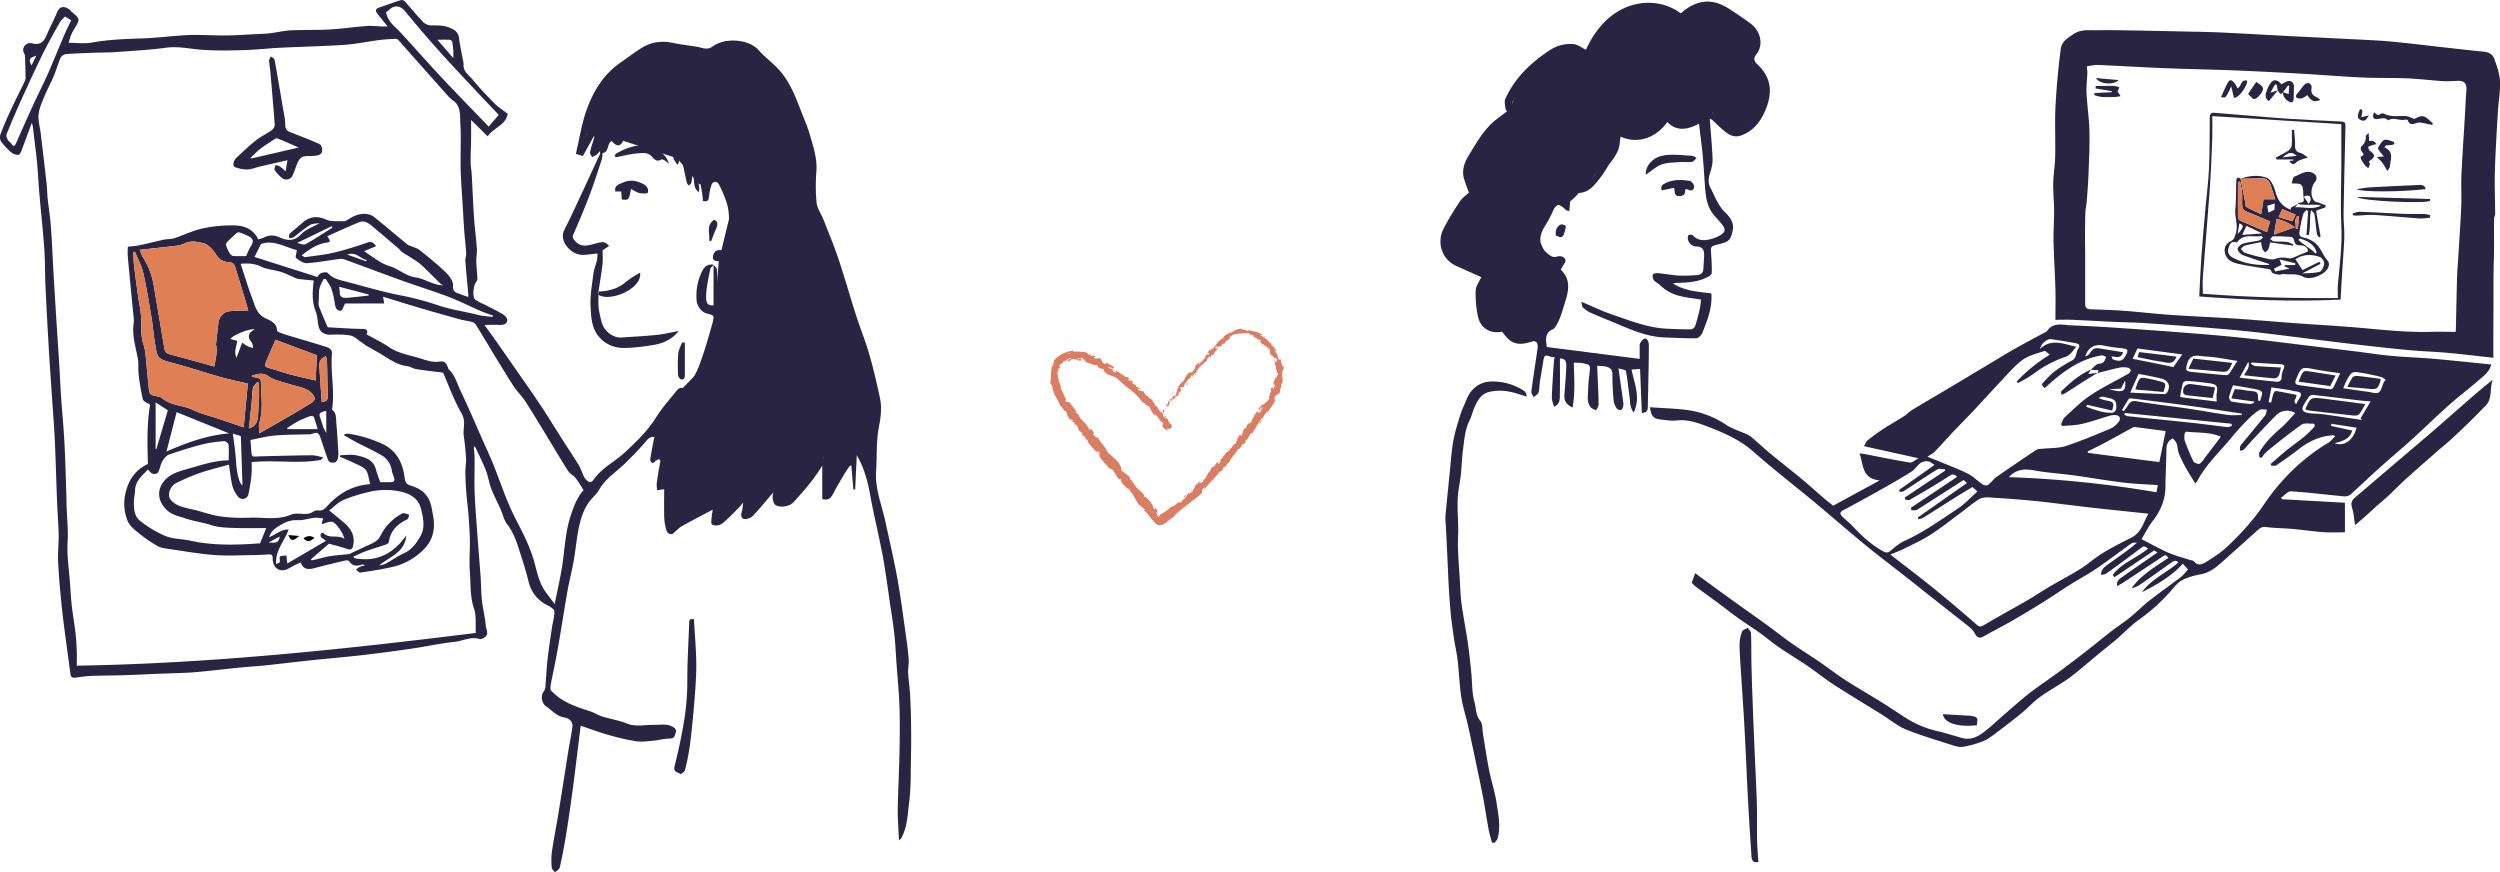
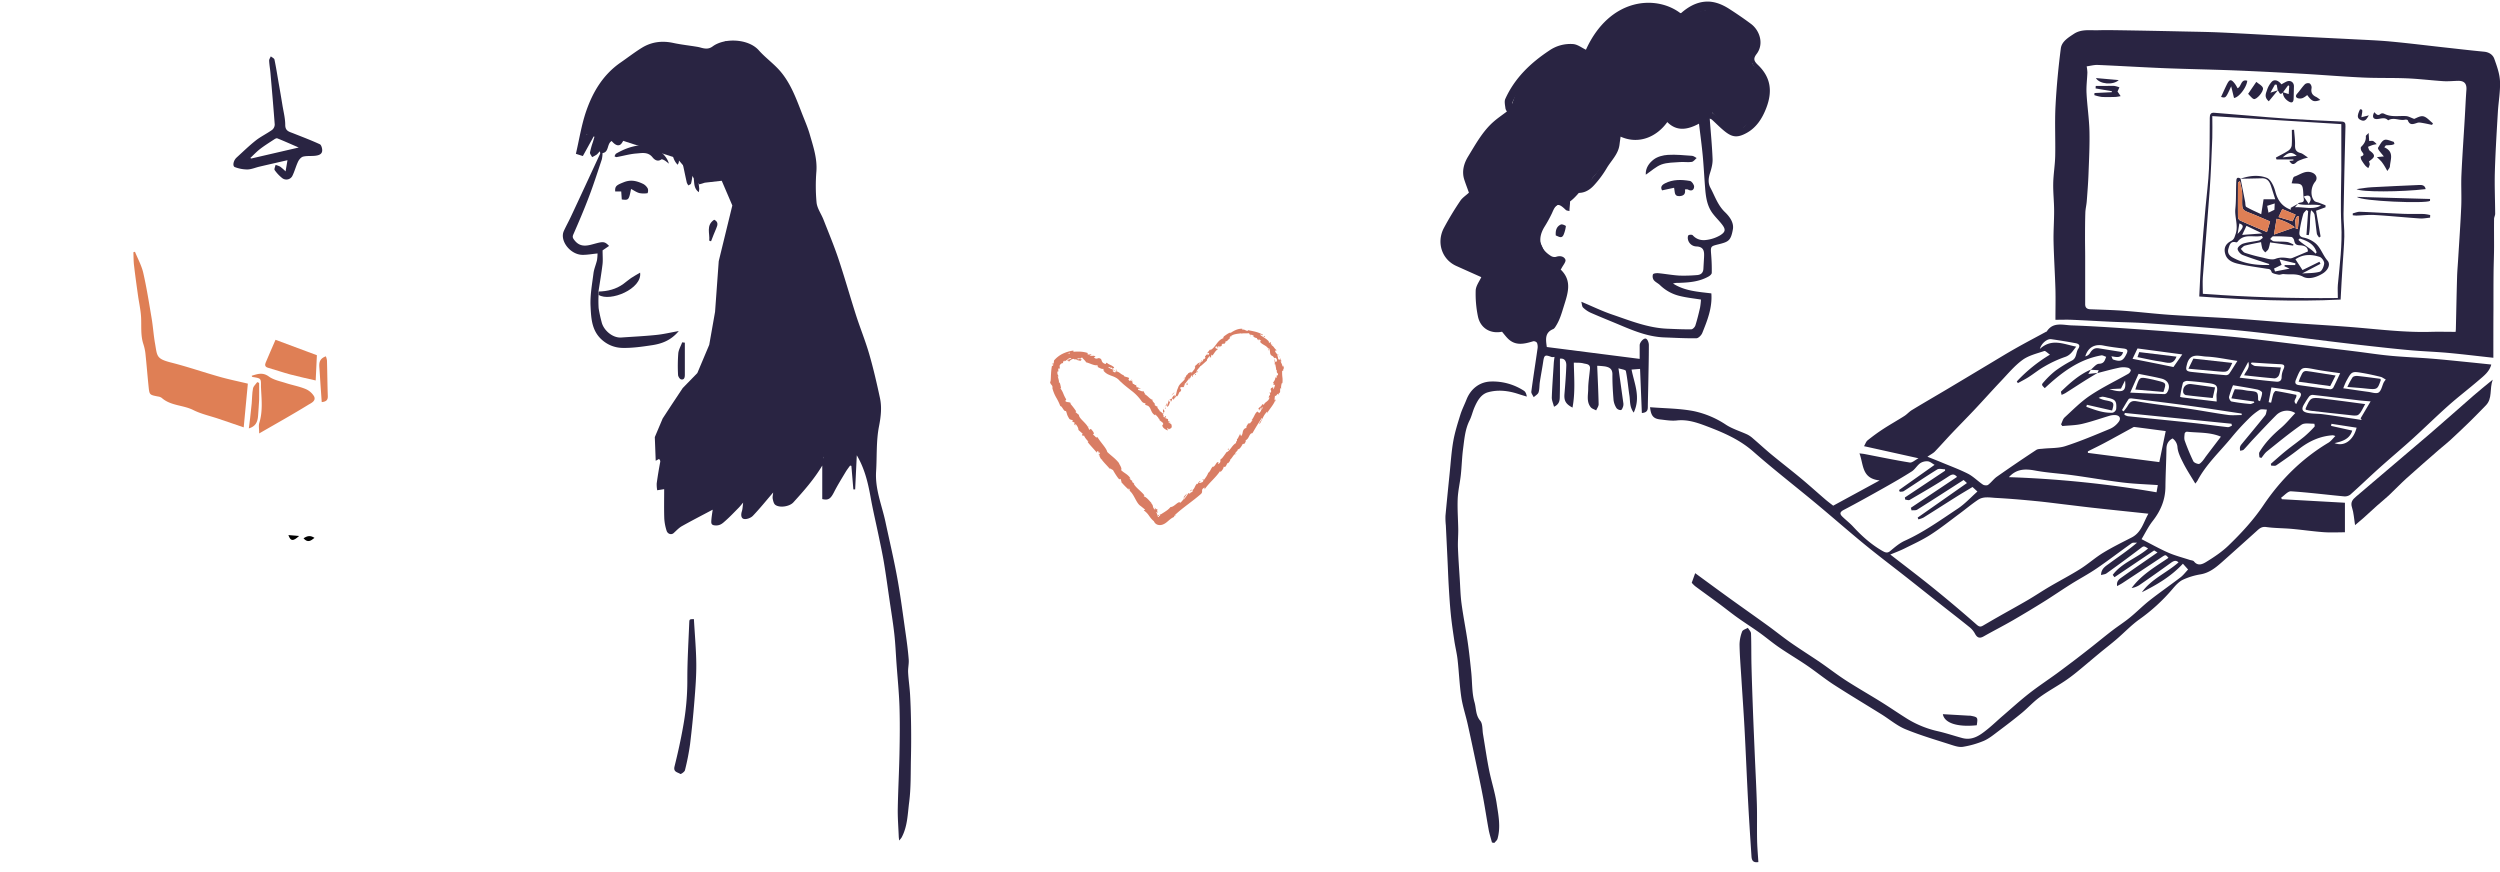
<svg xmlns="http://www.w3.org/2000/svg" id="Layer_1" data-name="Layer 1" viewBox="0 0 1927.77 672.64">
  <defs>
    <style>.cls-1{fill:#292442;}.cls-2{fill:#df7f55;}.cls-3{fill:#d97d64;}</style>
  </defs>
  <path class="cls-1" d="M1269.07,134.72c-.31-5.24,2.68-9.11,6.11-11.73,2.9-2.23,7.2-3.34,11-3.57,6.16-.37,12.4.3,18.59.73,1.21.08,2.36,1.11,3.53,1.7-1.26,1.06-2.41,2.81-3.8,3-2.93.45-6-.12-9,.11-4.81.38-9.88.27-14.3,1.86C1277,128.37,1273.42,131.79,1269.07,134.72Z" />
  <path class="cls-1" d="M450,103.32l6.27-25,18.06-25.11,26.81-16.66,27.57,2.13L549.9,41v-3.3l9.7-5.89,16.57,3,27.14,25.64,10.26,25.43,11.75,42.31,1.28,23.08v8.12l3,4.27,9.62,20.3,28.21,87.56,7.05,41.3-2.78,32-.64,17.31L661.22,347l-3,2.56-.22,6.63-6.62,4.27-11.54,18.17L636,381.23l-.42-17.31-.43-11.75L630,359l-10,13.25-8.76,11.53-9.41,4.28L598,375l-6.63,6.63-9.4,10L576,397V385.72s-7.27,2-7.48,2.56S555.66,400,555.66,400l-.43-16-19.66,13.25-15.81,9L514,394.69l1.71-25.64-3.85-9.83-3.63-5.34-2.61,1.42-.7-18.25L511,322.68l6.84-10.47,8.63-13,11.25-11.54,9.18-21.79,4.49-25.43,1.83-25.3,1-13.77,10.48-42.94-8.17-19.05-13,1.48-4.29,1.28L522.05,122s-44.55-14.27-45.3-14.64S450,103.32,450,103.32Z" />
-   <path class="cls-1" d="M550.22,204.22c.91,1.23,2.51,2.41,2.61,3.7.68,9,1,18,1.52,27,4.85.69,11.23-3.62,12.4-8.48,1.51-6.27,2.27-12.59-.06-18.78a69.2,69.2,0,0,0-4.19-8,79.43,79.43,0,0,1-8.3,1.66c-2.36.21-4.88-.39-4.43-3.55.37-2.64,1.94-5,5-4.93,6.45.18,7.41-.48,7.19-6.81-.35-9.95,1.49-20.06-1.66-29.79a89.62,89.62,0,0,0-6-14.15c-1.56-2.94-4.74-2.42-5.79.82a43.64,43.64,0,0,0-1.82,8.91c-.29,2.85-1.33,4.05-4.7,3.12-.22-9.23-4-18.21-3.59-28.24,6.8,1.93,3.11,8.15,6.38,11.24,2.32-3.23,5.82-3.62,9.5-2.84,3.89.82,5.63,4,7.44,7.18a55.91,55.91,0,0,1,7.1,24.82c.51,8.06.1,16.17.09,24.26,0,.13.1.31,0,.39-4,5.33,1.23,8.66,2.72,12.8,2.5,6.95,4.44,13.93,1.18,21.2a4,4,0,0,0-.5,1.4c-.37,7.71-5.35,12.32-11.86,13.92-5.53,1.36-5.88,4.2-6.77,8.74-3.44,17.57-8.92,34.37-18,50.12a65.44,65.44,0,0,1-19.09,21.09,11.49,11.49,0,0,0-4.85,7.78c-1.63,8.91-4,17.68-6.21,26.47-.21.83-1.61,1.35-2.45,2-.61-.89-1.84-1.87-1.72-2.66.78-5.33,1.84-10.62,2.84-15.92a11.31,11.31,0,0,1,.63-1.68c-3-.47-4.57.66-6.46,2.95-4.87,5.85-10.31,11.25-15.68,16.67-6.87,6.93-15.55,12-20.59,20.86-2.31,4.07-6.41,7.1-8.92,11.09-5.32,8.47-7.07,18.17-8.46,27.92-.82,5.82-1.52,11.66-2.59,17.43-1.37,7.32-3.26,14.54-4.55,21.87-2.6,14.78-4.84,29.63-7.45,44.41-1.65,9.4-3.73,18.73-5.53,28.1a21,21,0,0,0,0,4c1.88,1.67,3.67,3.47,5.67,5,7.44,5.66,16.2,8.41,24.94,11.24,2.8.91,5.37,2.48,8.11,3.59a44.66,44.66,0,0,0,4.91,1.42c5,1.38,10.14,2.29,14.87,4.26,7,2.9,14,1,20.94,1.14,4.58.11,9.26-1.06,13.64,1,1.9.87,4.18,1.9,3.38,4.83-.65,2.37-.86,4.69-4.54,4.72-4.26,0-8.48,1.25-12.75,1.64s-8.89,1.1-13.16.45A177,177,0,0,1,469,566.65c-7.36-2.1-14.55-4.81-21.23-7.06-1.68,13.57-3.33,27.26-5.06,40.94q-1.58,12.39-3.37,24.75c-1.11,7.62-2.26,15.23-3.58,22.82-1.22,7-2.52,14-4.17,20.93-.33,1.41-2.34,2.42-3.58,3.61-.87-1.14-2.4-2.22-2.5-3.42a53.33,53.33,0,0,1,0-12c1.49-10.2,3.54-20.32,5.19-30.5,2.59-15.91,5-31.85,7.57-47.77,1-6.25,2.35-12.45,3.13-18.72.47-3.84-2.59-6.47-6.56-7.06a15.27,15.27,0,0,1-5.93-2.49c-2.77-1.85-5.17-4.26-7.92-6.16-3.42-2.37-4.29-8.28-1.62-11.44a6.15,6.15,0,0,0,1.16-3.26c.61-7.13.91-14.29,1.7-21.39.93-8.28,2.22-16.52,3.43-24.76.61-4.11,2-8.23,1.8-12.27-.09-1.69-3.26-3.68-5.42-4.72a26.9,26.9,0,0,1-14.43-18.12c-1.68-6.83-3.71-13.59-5.87-20.2-2.69-8.26-5-16.8-10.59-24-2.57-3.28-3.42-7.88-5.19-11.82-2.35-5.26-5.1-10.35-7.16-15.72-1.71-4.47-2.3-9.38-4.05-13.84-2.44-6.26-5.49-12.3-8.31-18.41-.07-.14-.48-.1-1.16-.23.25,3,.67,5.82.69,8.67.08,9.13-.3,18.27.06,27.38.42,11,1.38,21.94,2.17,32.91.76,10.47,1.66,20.93,2.4,31.4.42,6,.38,12.08,1,18.07.74,6.58,2.41,13.06,3,19.64.25,3,2.93,6.92-1.41,9.37-1,.56-2.42,1.29-3.33,1-6.62-2.2-12.59,1.4-18.85,2.08-11.44,1.25-22.73,3.72-34.13,5.39q-19,2.79-38.16,5c-12.8,1.47-25.65,2.52-38.46,3.86-11.71,1.23-23.39,2.68-35.09,3.92-6.58.69-13.19,1.05-19.78,1.7-8,.78-15.94,1.73-23.92,2.54-5.37.55-10.74,1.13-16.12,1.42-7.57.41-15.15.55-22.73.85-9.09.36-18.18.86-27.27,1.15-8.2.26-16.4.19-24.59.5-4.22.17-8.42.79-12.61,1.32-2.16.27-3.49-.2-3.81-2.62-2.06-15.84-4.4-31.65-6.21-47.52q-2.18-19-3.27-38.19c-.39-6.71.38-13.48.4-20.23,0-4.76-.36-9.52-.58-14.28s-.56-9.53-.73-14.3c-.58-15.45-1-30.91-1.7-46.35-.55-11.66-1.53-23.3-2.3-34.95-.83-12.43-1.71-24.85-2.43-37.29-.89-15.26-1.73-30.52-2.43-45.8-.43-9.48-.23-19-.9-28.48-1-14.59-2.61-29.13-3.86-43.71-.67-7.73-1-15.49-1.72-23.21-.84-8.54-2-17-3-25.58a14.59,14.59,0,0,0-1.12-5.19c-2.74,7.41-5.44,14.84-8.26,22.22-.38,1-1.5,2.49-2.17,2.44a9,9,0,0,1-5-1.68,56.54,56.54,0,0,1-8.24-8.64,6.77,6.77,0,0,1-.48-5.49C2.58,97.7,5.1,91.81,7.78,86c3.54-7.62,7.35-15.12,11-22.69a7.16,7.16,0,0,0,.95-2.87c-.06-5.81-.18-11.63-.47-17.44-.06-1.24-1.1-2.4-1.33-3.66a5.36,5.36,0,0,1,6.85-5.89c6.61,1.63,9.14-1.52,11.32-6.66C38.58,21,41.58,15.38,44,9.54c1.94-4.72,5.44-5.43,10.29-1.63.18.15.18.53.36.68,7.31,6,7.3,6,2.32,14.22a34.64,34.64,0,0,0-2.46,4.91c-.64,1.59-1,3.28-1.61,5.27,6.09,0,12.21.88,18-.18,13.33-2.45,26.74-2.76,40.2-3.25,11.38-.42,22.71-2.07,34.09-2.51,9.67-.38,19.38.37,29.06.3,7.39-.06,14.78-.6,22.16-1,4-.19,8.06-.29,12-.75,4.47-.51,8.89-1.55,13.36-2,3.79-.4,7.62-.37,11.44-.46,7.38-.16,14.79,0,22.14-.49,9.28-.62,18.5-1.93,27.77-2.64,3.72-.28,7.5.25,11.25.39,1.24,0,2.48,0,4.57,0-3-3.69-5.41-6.62-7.75-9.61C289,8,289.58,6.7,293,5.59,298.4,3.84,303.69,1.8,309.08.08A3.44,3.44,0,0,1,312,.93c4.93,5.45,9.55,11.19,14.67,16.45A9.29,9.29,0,0,0,333,19.61c5.58-.15,10.89.05,16,2.79a8.46,8.46,0,0,1,5,7.27c.61,5.16,1.81,10.26,2.74,15.39a20.71,20.71,0,0,1,.72,4.77c-.31,5.57,4.29,8.22,7.14,11.71,5.26,6.43,11,12.49,16.88,18.39,2.86,2.87,6.43,5,10,7.78-1.39,9-11.33,10.86-15.38,17.48L363.26,92.54c0,5.45.06,10.38,0,15.3-.08,5.71-.41,11.42-.36,17.12,0,3.32.7,6.62.88,9.93.62,11,1,22,1.75,33.05.54,7.94,1.64,15.84,2.19,23.78.23,3.28-.53,6.62-.45,9.92.11,4.36.68,8.7.86,13.05a5,5,0,0,1-1.14,3c-1.93,2.39-2.86,11.43-.65,13.22,2.4,1.94,5.52,3,8.31,4.44,4.51,2.36,9.12,4.55,13.44,7.2,1.48.9,3.26,3.1,3.1,4.49-.35,2.86-3,3.61-5.79,3.51s-5.35-.08-8-.07c-1,0-2.05.11-3.75.21,2.86,4,5.44,7.47,7.94,11q9.07,12.93,18.08,25.89c6,8.6,12,17.15,17.79,25.88,5.35,8.07,10.36,16.36,15.57,24.52,4.35,6.82,8.88,13.52,13.08,20.43,1.74,2.87,2.79,6.15,4.21,9.22a7.31,7.31,0,0,0,1.36,1.91c2.08,2.15,3.79,3.7,6.36,0,6.17-8.86,16.12-13.55,23.82-20.71,8.74-8.12,17.34-16.34,23.83-26.65,4.93-7.82,11.19-14.81,17-22,.69-.86,2.5-1.1,3.78-1.08.59,0,1.17,1.33,2.16,2.56,3.46-6.36,7.81-12.63,10.44-19.55,4.09-10.75,7.22-21.89,10.34-33,1.65-5.88,1.25-6-4.8-7.49-3.27-.81-7-5.43-7.37-9.4a41.94,41.94,0,0,1,4.52-23.75c1.74-3.32,4.57-5.05,8.54-4.27-.9,1.12-2.41,2.11-2.64,3.34-1.3,6.85-3,13.76-3.15,20.67-.08,5.59.93,7.5,5.71,7.29Q550.23,219.9,550.22,204.22ZM194,356.35a94,94,0,0,1-.06,9.93,137.79,137.79,0,0,1-2.41,15,4.57,4.57,0,0,1-8,1.7,24.17,24.17,0,0,1-4.31-8.21c-1.3-5.26-1.8-10.72-2.7-16.49-7.33,2.07-15,3.89-22.41,6.43a160,160,0,0,0-18.25,7.78c-4.67,2.28-7.09,9.25-4.36,12.74a17,17,0,0,0,7.21,5c4.12,1.55,8.55,2.27,12.84,3.36,6.23,1.59,12.37,3.81,18.7,4.66a126.73,126.73,0,0,0,22.12.94c10.65-.45,21.49,2.13,32-2.31,5.4-2.28,11.91,1.45,17.33-2.45a5.83,5.83,0,0,1,3.77-.8c2.87.36,4.77-1,6.5-2.94,8.94-10.06,19.81-16.47,33.46-17.34-1.1-3.91-1.26-8.17-3.37-11-2-2.62-6-3.82-9.18-5.4-3.48-1.72-7.1-3.15-10.66-4.7.08-.42.16-.85.23-1.27,4.18,0,8.53-.74,12.5.17,6.29,1.43,12.9,3.09,14.93,10.85.92,3.5,2.28,6.88,3.28,9.84h4.22c7.82,0,7.81,0,5.13-7.34a6.43,6.43,0,0,1-.34-1.44,16.3,16.3,0,0,0-8.44-12.29c-6.06-3.51-12.49-6.38-18.71-9.63-3.39-1.78-6.67-3.76-10-5.65a4.46,4.46,0,0,1,3.51-1.06,95.75,95.75,0,0,1,26.61,8c10.86,5.26,15.31,14.4,16.81,25.46.44,3.23.94,5.38,4.37,6.43,4.6,1.42,8.79,3.21,12.17,7.35,4,4.83,4.36,10.22,5.43,15.8,1.71,9,.49,17.24-5.32,24.17a48.93,48.93,0,0,1-12.08,10A47.15,47.15,0,0,1,303,437.08c-8.27,1.94-16.7,3.18-25.11,4.43-1,.14-2.24-1.48-3.37-2.29a20.94,20.94,0,0,1,3.13-2.25,18.74,18.74,0,0,1,3.63-.92,2.06,2.06,0,0,0-1.93-.73c-3.83,1.18-7.36,1.58-10-2.45-.4-.62-2-.92-2.88-.71-8.13,1.9-16.26,3.85-24.32,6-5.52,1.46-8.72.23-10.2-4.55-2.92,1.45-6,2.68-8.68,4.37-6.59,4.08-12.95.82-13-7.33,0-2.38-.69-3.31-3-3.15-3.72.24-7.44.47-11.16.51-10.12.11-20.29.73-30.36,0-11.51-.84-22.93-2.86-34.37-4.52-3.36-.49-7-.85-9.89-2.45a104.37,104.37,0,0,1-14.83-10.21c-3.2-2.6-6.88-5.59-8.29-9.21A35.52,35.52,0,0,1,96.83,380c2.51-10.34,7.89-18,17.23-22.19-.46-15.72-.85-31.24,1.72-45.72-2.19-1.53-5.23-2.51-5.63-4.14a167.74,167.74,0,0,1-3.27-19.48c-.48-3.87.15-7.89-.54-11.7-1.61-9-4.59-17.72-3.3-27.14.5-3.72-.32-7.63-.67-11.44-1.25-13.38-2.61-26.75-3.81-40.13-.26-2.91,0-5.85,0-7.83,3.58-.42,6.14-.51,8.6-1,6.47-1.4,12.87-3.06,19.33-4.45,2.51-.54,5.26-.24,7.66-1,7.34-2.41,14.4-5.93,21.89-7.59a105,105,0,0,1,24.05-2.39c7.76.11,15.18,2.45,19,10.78a25.4,25.4,0,0,0,4.26-1.36c4.16-2.17,8.1-2.06,12.43-.12,5.78,2.59,11.05,3.16,16.39-2.44,3.69-3.87,9.46-5.77,14.3-8.55-2.57.22-5.52.22-7.64,1.54-4.41,2.76-8.32,6.28-12.56,9.32-.84.6-2.22.45-3.34.64.12-1.15-.19-2.77.45-3.38,2.85-2.71,6.1-5,9-7.7,5.68-5.27,11.47-6.58,19-3.22,4.15,1.85,9.5,1,14.31,1.34.46,0,1-.37,1.43-.62,2.39-1.3,4.65-3,7.19-3.87,5.13-1.86,10.33-2,14.84,1.69,8.56,7,17,14.08,25.51,21.09a8.57,8.57,0,0,0,2.06.8c2.37,1,5.08,1.64,7,3.19,6.81,5.44,13.63,10.92,19.88,17,2.74,2.65,6,6.86,5.71,10.06-.44,4.89,2,5.48,5.06,6.62,2.13.81,4.29,1.57,6.63,2.41a12.47,12.47,0,0,0,.14-1.9c-.78-8.58-1.66-17.17-2.31-25.76-.15-2.06.79-4.2.66-6.27-.34-5.6-1.07-11.18-1.49-16.78-.49-6.61-.83-13.24-1.22-19.86-.54-9.36-1.34-18.71-1.55-28.07-.27-11.85.48-23.73-.27-35.53-.38-6,.66-13.15-5.79-17.5a23.71,23.71,0,0,1-4.28-4q-18.69-21-37.32-42.07a3.67,3.67,0,0,0-2.39-1.35c-4.35.19-8.72.43-13,1-8.85,1.14-17.63,3-26.51,3.64-16.54,1.11-33.13,1.43-49.69,2.25-9.26.46-18.49,1.55-27.76,1.82-10.43.31-20.91.51-31.31-.16-9.78-.63-19.31-3.06-29.37-1.61C114.84,38.58,102,39.2,89.25,40.16c-5.13.39-10.3.28-15.44.47-7.68.29-15.37.5-23,1.08a5.72,5.72,0,0,0-4.07,2.78c-2,4.64-3.36,9.59-5.32,14.27-2.25,5.36-5.1,10.47-7.3,15.85-1.84,4.5-4,9.16-4.39,13.9s1.13,9.82,1.72,14.75c1.52,12.56,3,25.13,4.42,37.7.46,4.13.49,8.32.92,12.45.76,7.28,2,14.52,2.48,21.81.86,11.75,1.3,23.52,2,35.28q1,17.28,2.11,34.55c.78,12.5,1.63,25,2.4,37.49.48,7.86.8,15.72,1.34,23.57.82,12,2,24,2.61,36,.7,13,1,26.06,1.44,39.09.12,3.48.08,7,.23,10.45.26,6.28.75,12.56.87,18.84.11,5.39-.47,10.8-.21,16.18.34,7.18,1.23,14.34,1.82,21.51.49,6,.71,12.07,1.38,18.07.81,7.23,2.07,14.4,2.93,21.62.54,4.55.82,9.14,1,13.73.17,3.83,0,7.67,0,11.71,103.29-1.65,205.32-12.54,307.74-25.23-.4-6.79.49-13.19-1.37-18.65-3.23-9.51-2.54-19.18-3.25-28.76-.61-8.22.17-16.54,0-24.8-.13-6.75-.65-13.5-1.16-20.24-.4-5.17-1.16-10.31-1.55-15.47-.4-5.35-.69-10.71-.76-16.06-.05-3.38.72-6.79.54-10.15a170.58,170.58,0,0,0-1.72-17.33c-.92-5.88,1.9-11.55-1.75-17.86-6-10.4-10.06-21.95-14.22-31.41-7.91-1-14.34-1.7-20.71-2.72-2.44-.4-4.69-2-7.12-2.31-6.62-.79-11.93-4.23-17.35-7.64-4.58-2.89-9.41-5.39-14.08-8.14-1.38-.81-2.58-1.91-3.91-2.79-2.68-1.76-5.21-4.42-8.13-5-5-.95-10.27-.82-15.42-.67s-8.57-2.24-9.46-7.15c-.64-3.55-.72-7.33-2-10.61-3.07-7.63-2.65-15.28-1.56-24-3.58-.36-7.47-.71-11.35-1.15a9.34,9.34,0,0,1-2.56-.73c-3.77-1.58-7.42-3.53-11.31-4.75-5-1.58-10.62-1.82-15.29-4.07-5.19-2.5-10.22-2.71-15.89-2.2.37,1.13.71,2.21,1.07,3.29,2.51,7.55,4.77,15.2,7.61,22.62,2.33,6.08,3.35,12.8,10.74,16.2,3.46,1.58,8.58,3.67,8.64,9.38,0,.42.87,1,1.45,1.21,2,.81,4,1.58,6.1,2.21,9.86,3,19.77,5.79,29.58,8.93,2.45.79,5.51,1.72,5.2,5.44-1.19,14.23,2.27,28.45.18,42.7,0,.24,0,.63.14.74,3.47,2.6,2.74,6.57,3.08,10.06.67,6.92,1,13.88,1.45,20.83a21.87,21.87,0,0,1-.07,5.72c-.29,1.39-1.22,3.36-2.3,3.7-2.08.65-4.63.62-5.63-2.22-1.63-4.65-3.25-9.31-4.76-14-2.45-7.63-2.89-7.07-8.65-5.36a10.05,10.05,0,0,1-2.4.06c-8.42.26-16.87.15-25.24.92-6.39.59-12.67,2.29-18.6,3.43.3,3.89.48,7.27.86,10.62.09.78.81,2.1,1.29,2.12,2.38.12,4.79-.15,7.19-.2,12.68-.29,25.36-.65,38-.75,2.68,0,5.38.93,8.88,1.59-1.25,1.17-1.66,1.89-2.18,2C229.82,357.83,212.28,354.5,194,356.35Zm256,21.54c-2-3.1-3.9-6.4-6.22-9.35-1.58-2-4.26-3.19-5.62-5.27-4.77-7.35-9.18-14.92-13.75-22.4-6.35-10.42-12.58-20.91-19.16-31.19-2.65-4.14-6.37-7.59-9.07-11.71-5.41-8.26-10.48-16.74-15.63-25.17-4.53-7.41-8.92-14.91-13.51-22.28a5.92,5.92,0,0,0-3.15-2.29c-2.94-.82-6-1.08-9-1.9q-15.39-4.25-30.72-8.74c-9.53-2.81-19-5.78-28.8-8.77l.89,5.21H266.14c-1.26,2.24-2.1,5.42-3.31,5.56-2.75.32-4.14-2-4.56-4.9a64,64,0,0,0-2.67-11.91c-.94-2.74-2.91-5.13-4.42-7.67l-1.72.08c-1.05,2.34-2.49,4.59-3.06,7-.61,2.61-.44,5.41-.53,8.14-.07,2-.54,4.15.09,5.9,2,5.36,4.36,10.56,6.73,16.14,8.68.45,17.62,1.14,26.57,1.27,3.87,0,4.6,1.4,3.4,4.18,5.92,3.32,11.82,6.09,17.12,9.72,7.77,5.33,16.94,6.39,25.52,9.19,4.24,1.39,9,2.86,13.22,2.13,4.73-.82,5.63,1.52,6.93,4.53.19.44.19,1,.49,1.32,4.94,4.54,6.51,11,9.23,16.72,5.94,12.44,11.33,25.13,16.91,37.73,2.9,6.51,5.91,13,8.56,19.6,4.15,10.35,7.74,20.92,12.13,31.16,3.52,8.2,8,16,11.82,24.08a139,139,0,0,1,6.19,15.32c2.82,8.56,3.88,17.76,8.89,25.52,2.38,3.66,5.19,7.05,8.07,10.9,2-10.22,4.13-19.23,5.61-28.33,2.1-13,2.39-26.22,6.44-38.92C442.17,391.08,444.8,383.88,450,377.89ZM191.42,239.32c-.91-3.15-1.9-6.66-2.95-10.16q-3.58-11.82-7.22-23.61c-.7-2.26-2.08-3.16-4.66-3.34-3.87-.28-7.16-1.56-9.66-5.45-2.4-3.74-6-8.18-9.87-9.13-4.42-1.09-9.81-2.46-14.74.1a18.61,18.61,0,0,1-6.16,1.73c-9.42,1.14-18.86,2.12-28.39,3.16.88,2.15,1.35,4.12,2.4,5.71a56.63,56.63,0,0,1,8.39,22.07c2.62,15.08,5.13,30.17,7.63,45.27,1.07,6.5,1.15,6.59,7.41,8.25,7.36,1.94,14.68,4,22,6,3.32.92,6.63,1.87,9.59,2.71,1.13-6,2.74-11.58,1.26-17.37,0-.1.14-.23.16-.36.62-5.41,1.28-10.82,1.85-16.24.38-3.63,3.76-8.06,7.55-8.55C181,239.5,186.14,239.57,191.42,239.32Zm-87.34-45.19-1.23.38c.15,3.38.1,6.78.5,10.13.9,7.75,2,15.47,3.06,23.2.76,5.48,2,10.93,2.36,16.43.41,7-.47,14,1.71,20.84a36.81,36.81,0,0,1,1.63,7.24c.92,8.62,1.59,17.27,2.48,25.9.65,6.24.75,6.21,7.19,7.49a6.33,6.33,0,0,1,2.9,1.06c6.95,6.21,16.56,5.47,24.45,9.43,6.08,3,13,4.51,19.46,6.71,6.66,2.26,13.32,4.55,19.33,6.6,1.1-11.54,2.15-22.61,3.2-33.71-7.65-1.84-14.82-3.32-21.85-5.3-12.45-3.52-24.71-7.76-37.24-10.94-11.65-3-10.76-4.91-12.5-14.85-1.12-6.34-1.52-12.8-2.58-19.15-2-11.74-3.82-23.52-6.46-35.11C109.21,204.84,106.27,199.57,104.08,194.13ZM114,362.05c-4.52,4.89-9.6,8.88-9.86,15.92-.11,2.85-.82,5.68-.87,8.53-.12,5.53.14,11.55,4.72,15.07a85.47,85.47,0,0,0,19.6,11.77c5.89,2.38,12.79,2.15,19.13,3.57,18,4,36.18,3.29,53.83,2.07l4.74-11.77c-7.21,0-15.08.18-23-.06-6.61-.19-13.22-.23-19.7-2.31s-13.35-2.9-19.75-5.13c-5.16-1.79-10.59-2.55-15-7.18-6.82-7.2-6.54-15.51-1-21.94,4.15-4.84,10.31-6.91,16.42-8.6,11-3.05,21.75-7,33.1-7,0-4.16.23-8.18-.16-12.14-.1-1-2.24-2.75-3.31-2.66a102.55,102.55,0,0,0-16.44,2.36c-8.84,2.27-17.58,5-26.19,8-2,.71-3.86,3-5,5-1.39,2.41-1.85,5.33-2.93,7.93-1,2.37-4.42,2.68-6.3.71Zm125.76,69.21.49.81c1-.18,2-.32,2.93-.56,3.64-.87,7.24-2,10.93-2.6,5.07-.78,10.2-1.11,15.3-1.7.6-.07,1.13-.6,1.72-.87,3.31-1.54,6.64-3,9.92-4.6,4.61-2.23,10-3.75,12.41-8.67a38.59,38.59,0,0,1,16.82-17.17c1.24-.67,3.53.62,5.33,1-.5,1.23-.67,3.15-1.55,3.57-7.53,3.57-13,8.64-14.15,17.37a3.16,3.16,0,0,1-1.9,1.9c-5.31,1.84-10.71,3.42-16,5.31-3.22,1.16-6.29,2.72-9.42,4.11l.56,1.24c17.18,3.28,30.2-3.27,40.11-17.56-.94,13.24-12.83,16.34-20.79,23.1a13.91,13.91,0,0,0,5-1.3c4.72-2.59,9.15-5.78,14-8,6.07-2.75,9.64-7.82,12.67-13.07,4-6.82,2.14-14.44.41-21.52s-7.65-11-14.42-12.71a54.55,54.55,0,0,0-26.36.2,115,115,0,0,0-19.1,6.06c-3.89,1.7-7,5.1-10.82,8,3.86,3.18,7.5,6.15,11.1,9.16,5.15,4.31,8.6,9.49,7.6,16.55-.35,2.48-.72,5.45-4.86,4-4.55-1.57-9.25-2.73-14-4.1ZM228.93,192.84c-9.06-2.14-17.87-8.31-27.76-4.62-1.66,3.37-3.15,6.38-4.89,9.92l48.4,15.44c.42-.47,1.35-2.28,2.8-2.91s4.49-1.06,5.27-.19c4.07,4.55,9.3,5.44,14.86,6.89,13.91,3.64,27.67,7.76,41.82,10.51a216.86,216.86,0,0,1,28.48,7.58c10.18,3.48,20.8,4.78,31.13,7.47,3.47.9,7.16,1,10.75,1.47l.22-1.06c-3.38-1.28-6.83-2.41-10.14-3.86-8-3.47-15.74-7.47-23.86-10.56-11.51-4.36-23.3-8-34.88-12.13-14.54-5.23-29-10.72-43.48-16-1.67-.61-3.53-1.36-5.2-1.16-8.58,1-17.11,2.75-25.71,3.3-2.78.18-6-2.12-8.45-4C227.53,198.28,228.62,195.3,228.93,192.84ZM297.7,9.31c1.26,7.32,6.4,10.71,10.45,15,10.73,11.5,21,23.38,31.78,34.85,12.16,13,24.61,25.66,36.92,38.46l7.75-9.06c-5.41-5.69-10.67-11.14-15.84-16.69-10.38-11.12-20.87-22.16-31-33.5-8.78-9.8-17.25-19.89-25.68-30-3.54-4.24-8.52-4.59-12.29-.49A8.08,8.08,0,0,1,297.7,9.31ZM232.57,197c1.66.79,2.28,1.36,2.8,1.29,7.33-1.06,14.75-1.75,21.93-3.46,8.86-2.11,17.58-4.89,26.2-7.83,3-1,4.43,0,6.53,2.82l-9.35,3.88c6.49,4,12.55,9.45,19.61,11.48s12.38,7.65,20,8.7c7.22,1,13.6,6,21.2,6.14-.47-.65-1.22-.69-1.63-1.09-5.09-4.95-10-10.08-15.24-14.87-2.43-2.23-5.42-3.87-8.2-5.7-2.09-1.38-4.32-2.54-6.36-4-1.17-.83-2-2.13-3.1-3.07q-10-8.52-20.07-17c-2.81-2.34-6.1-4.46-9.74-3-8.33,3.33-16.45,7.17-24.79,10.86,2.84,4.21,2.71,4.47-1.61,5.14a19.89,19.89,0,0,0-2.65.59C242.43,189.67,237.63,192.8,232.57,197ZM199.86,334.23c13.17-7.6,25.66-14.57,37.83-22.07,2-1.24,6.35-3,4.44-6.63a13.92,13.92,0,0,0-6.75-5.67c-4.74-1.94-9.9-2.84-14.8-4.43-4.52-1.46-9.55-2.41-13.26-5.09-4.78-3.47-8.72-2-13.19-.61.12.48.12.68.2.72a2.22,2.22,0,0,0,.74.28c6.23,1,6.23,1,6.16,7.2,0,.8.05,1.6.09,2.4.49,8.63,1.26,17.24-1.36,25.76C199.29,328.25,199.86,330.8,199.86,334.23ZM50.13,12.69c-1.5,1.71-3.21,3.11-4.22,4.91C41.4,25.66,36.83,33.72,32.75,42,27.12,53.46,21.81,65.08,16.54,76.7Q10.48,90.1,5,103.73c-.45,1.11.44,3,1.1,4.27.52,1,1.85,1.59,2.47,2.58,1.85,2.94,2.84,2.17,4-.53q6.57-15,13.36-29.85C29.5,72.44,33.43,64.84,36.88,57c4.33-9.8,8.28-19.76,12.5-29.61,1.71-4,3.7-7.87,5.55-11.77Zm165.66,421c0-2.2-.38-4.36.07-4.56,1.52-.65,3.35-.59,5-.8.2,1.89.39,3.79.64,6.2l29.81-17.43c-2-1.56-3.17-2.14-3.81-3.06a3.13,3.13,0,0,1,0-2.58,2.22,2.22,0,0,1,2-.37c4.46,4.75,11.17.9,16.11,4.46A25.27,25.27,0,0,0,262,408c-5.26-6.76-5.34-6.69-13.08-4-.11,0-.25-.05-.92-.2l1.24-4.08c-2.32-.18-4.6-.68-6.8-.45-4.35.46-8.69,2.08-13,1.83-5-.29-9.2,1.39-13.08,3.73-3.52,2.11-7.41,4.4-8.86,9.42,5.43-2.05,9.47-6.28,15-5.88-3.1,9-10.37,15.94-9.55,26.57Zm27.64-140.27c.31-6.38.61-12.73.93-19.47L212.46,262c-2.62,6-5.18,11.78-7.59,17.59-.71,1.71-.67,3.27,1.74,3.95,5.82,1.65,11.54,3.68,17.38,5.23C230.35,290.49,236.81,291.84,243.43,293.38ZM136.21,317.79c-2.7,10.44-5.2,20.13-7.85,30.41,15.73-6.89,31.14-12.58,48.35-14Zm53.61-120.31c1.22-2.63,2.06-5.35,3.62-7.56,2.07-3,2.17-5.48-.91-7.34a44.41,44.41,0,0,0-8.15-3.42,2.94,2.94,0,0,0-2.26.85c-2.29,2-4.53,4.13-6.67,6.33-.65.67-1.45,1.9-1.24,2.57a28.86,28.86,0,0,0,2.79,6.21c.6,1,1.81,2.17,2.83,2.25C183.24,197.65,186.69,197.48,189.82,197.48ZM129.43,316.39,120,310.25v36l.6,0Zm118.66-6.32c3.39-.36,4.8-1.56,4.69-4.67-.31-9.14-.38-18.29-.64-27.43a13.15,13.15,0,0,0-.85-3.2c-5.07,1.8-5.29,5.17-5,8.8.32,4.09.54,8.19.81,12.28C247.42,300.46,247.74,305.07,248.09,310.07Zm-56.21,20.29c5.06-1.54,6.8-4.64,7.05-10.05.18-4,.67-7.91.79-11.87.15-4.39,0-8.79,0-13.19l-1.43-.65c-1.15,1.62-3,3.11-3.29,4.88-.72,3.74-.63,7.64-1,11.47s-.79,7.58-1.22,11.37C192.58,324.76,192.26,327.2,191.88,330.36Zm-12.29,4c.85,7.21,2,14,2.38,20.89.54,9,2.1,16.71,5,19.17q-.63-19.67-1.22-38.13Zm7.2-70.2a33.22,33.22,0,0,0,4.13,2.86,26.55,26.55,0,0,0,4.37,1.3c-.41-1.51-.4-3.38-1.31-4.47-2.12-2.54-3-5-.7-7.67a14,14,0,0,1,3.14-2.1c-3.49-1.09-16.25,4-18.88,7.29l5.34,1.43c-.38,4.38-2.7,8.1-.52,13.18C184.05,271.47,185.34,268,186.79,264.16ZM245,330.91c-1-3.1-1.84-6.31-3-9.4-.2-.52-1.89-.95-2.62-.68a75.66,75.66,0,0,0-9.29,3.9c-3,1.55-5.8,3.51-8.69,5.29l.26.89Zm39.23-103,.12-.81-22.86-6a30.26,30.26,0,0,1,.48,4c-.19,4.6,3,4.75,6.14,4.5C273.44,229.19,278.8,228.51,284.18,227.93Zm53-197.3,12.3,14.22a51.53,51.53,0,0,0-.82-12.53,2.45,2.45,0,0,0-1.7-1.61C344.07,30.54,341.13,30.63,337.22,30.63ZM256.37,175.56l-.66-1.12L229,187.4c2.28.36,5.06,1.73,6.63.88C242.71,184.38,249.47,179.86,256.37,175.56Zm-4.8,141.22c-5.36,1.25-5.93,2-4.47,5.91.94,2.48,1.58,5.06,2.5,7.55a27.48,27.48,0,0,0,2,3.54ZM267.73,196.3l14.62,5.21c.12-.36.25-.72.37-1.07C277.81,199.63,274.68,193.8,267.73,196.3ZM24.31,50.45C25.54,48,26.72,45.58,28,43,22.59,44.49,21.92,45.91,24.31,50.45ZM207.08,418.26c4.15.32,8,1.16,8.58-4.51Z" />
  <path class="cls-1" d="M461.57,227.36a86.45,86.45,0,0,0,.05,10.31,99.85,99.85,0,0,0,2.3,10.69c1.36,6,8.21,12.38,15.15,11.9,9-.63,18.11-1.07,27.12-2,5.43-.55,10.78-1.84,17.23-3-6,7.19-13,9.76-20.49,10.9s-15.29,2.28-22.91,2.11a24.2,24.2,0,0,1-14.37-5c-9.4-7.14-9.8-17.38-10.27-27.24-.4-8.37,1.19-16.87,2.26-25.27.43-3.42,1.92-6.7,2.7-10.09a33.89,33.89,0,0,0,.42-5.23c-4.16.41-7.86,1.11-11.57,1.08-9.43-.08-17.81-10.9-14.41-18.41,1.61-3.56,3.53-7,5.2-10.53,3.83-8.12,7.6-16.27,11.38-24.42s7.56-16.31,11.33-24.47c.2-.44.23-1-.33-2a15.39,15.39,0,0,1-2.2,2.47,26.34,26.34,0,0,1-3.58,2c-.58-1.22-1.8-2.53-1.63-3.63a60,60,0,0,1,2.24-8c.4-1.36.8-2.72,1.21-4.08l-.6-.26c-2.73,4.95-5.46,9.9-8.36,15.14l-5.37-1.72c2.62-11.17,4.31-22.35,7.93-32.85,5.12-14.88,13.1-28.24,26.51-37.51,5.51-3.8,10.81-7.94,16.5-11.44,7.4-4.54,15.49-5.55,24.07-3.71,6.22,1.34,12.59,2,18.88,3.06a23.24,23.24,0,0,1,2.62.63c3.11.83,5.91,1.25,8.95-1,9.2-6.79,27.61-6,35.58,3,5.13,5.79,11.66,10.37,16.67,16.25,8,9.41,12.2,21,16.61,32.39,2.1,5.4,4.47,10.74,6.06,16.3,2.64,9.2,5.76,18.29,5.1,28.2a139.61,139.61,0,0,0,.11,24.28c.49,4.51,3.59,8.7,5.32,13.11,3.89,9.92,8,19.76,11.41,29.85,4.84,14.47,9,29.18,13.64,43.72,3.25,10.13,7.31,20,10.26,30.23,3.23,11.16,5.83,22.51,8.27,33.88,1.54,7.21.66,14.54-.75,21.75-2.26,11.5-1.5,23.18-2.24,34.76-.88,13.8,4.48,26.06,7.23,39,3.08,14.45,6.51,28.84,9.14,43.37,2.61,14.37,4.45,28.89,6.52,43.36.92,6.41,1.76,12.86,2.26,19.31.25,3.29-.63,6.65-.46,9.95.31,5.88,1.23,11.72,1.54,17.6.44,8,.66,16,.76,24q.16,12.28-.12,24.58c-.26,11.3.08,22.69-1.36,33.84-1.19,9.19-1.24,18.84-5.89,27.36a20.07,20.07,0,0,1-1.85,2.24c-.17-1.65-.29-2.47-.32-3.31-.28-7.13-.87-14.28-.74-21.41.25-14.22,1.05-28.43,1.32-42.66.24-11.93.36-23.87,0-35.79-.37-11.14-1.5-22.24-2.3-33.36-.54-7.58-.83-15.18-1.69-22.72-1-9-2.49-17.89-3.79-26.83-1.37-9.36-2.63-18.74-4.18-28.06-1.13-6.81-2.61-13.56-4-20.31-2.11-10.2-4.54-20.35-6.37-30.59-2-11-4.55-21.85-10.59-32q-.63,13.15-1.25,26.32l-1.39,0-1.53-18.15-1-.23c-1.13,1.6-2.36,3.14-3.37,4.82-3.08,5.18-6.28,10.29-9,15.64-2.64,5.12-4.31,6.5-9.09,5.37V359c-6.36,10.64-14.27,19.58-22.3,28.4-2.92,3.21-10.56,4.42-13.91,1.9-1.2-.9-1.67-3.06-2-4.74-.26-1.46.2-3,.36-4.8-5.35,6.23-10.25,12.36-15.66,18-1.55,1.62-4.79,2.84-6.87,2.41-2.35-.49-2.41-3.39-1.61-5.89.58-1.8.61-3.79,1-6.74-1.52,1.76-2.47,3-3.56,4.1-3.29,3.33-6.51,6.75-10,9.84-2.07,1.82-3.9,3.77-7.5,3.7-3-.05-3.61-1.08-3.52-3.17.15-3.24.76-6.46,1.08-9-7.63,4.06-15.77,8.23-23.73,12.7-2.37,1.34-4.3,3.48-6.36,5.34-1.76,1.59-4.67.81-5.49-1.93a37.62,37.62,0,0,1-1.75-9.36c-.25-7.53-.08-15.08-.08-22.57l-5.37.85a25,25,0,0,1-.39-5.28c.73-5.38,1.62-10.75,2.62-16.09.75-4,1.75-7.92,2.66-12,3.07,1.25,3.07,1.25,1.5,5.37,1.59,2.52,3.58,4.23,3.67,6,.59,12,.8,24.11,1.11,36.17,0,2.17,0,4.35,0,6.53l1,.31,6.06-7.46.8.29q-1.69,4.9-3.38,9.83l.86.65c4.06-2.42,8-5,12.21-7.24,6.72-3.63,12.92-7.85,17.53-14,1.08-1.45,1.4-3.54,2.62-4.78,1-1,2.87-1.27,4.34-1.85.3,1.44,1.16,3.05.8,4.31-1.61,5.56-3.56,11-4.71,16.91,4.85-5.13,9.84-10.14,14.49-15.44,2.07-2.36,4.59-3.84,7.08-2.46,1.24.68,1.41,4,1.39,6.08a61.44,61.44,0,0,1-1.15,8.26l1,.41c5.1-6.95,10.23-13.87,15.27-20.87,3.15-4.38,4.54-5,9.08-3.15-.4,4.26-.86,8.56-1.17,12.87a12.56,12.56,0,0,0,.58,3.14c1.25-.25,2.91-.08,3.69-.83a91.89,91.89,0,0,0,9.55-10.09c6.06-7.9,11.78-16.07,18.29-25,2.72,9.45,2.7,18.61,3.69,28.38,1.59-3.29,2.6-6.19,4.26-8.65,3.91-5.8,8.22-11.32,12.17-17.09,1.13-1.65,1.47-3.81,2.37-5.63.82-1.66,1.87-4.45,2.9-4.49a6.81,6.81,0,0,1,5,2.82c2,2.93,3.21,6.35,4.8,9.69,0-3.09-.21-6.22,0-9.31.77-9.51,2.45-19,2.37-28.51-.07-7.52-1.61-15.18-3.55-22.49-4.31-16.24-9.36-32.27-14-48.43-3.9-13.73-7.31-27.6-11.44-41.26-3.79-12.51-8.25-24.82-12.42-37.23l-1.08.11v14.38l-1.5.31a85.38,85.38,0,0,1-3-8.65c-2.93-12.13-2.51-24.51-2.66-36.86A92.71,92.71,0,0,0,616,104.25Q609.46,86.91,602,69.94C595.89,56,585.1,45.88,573,37.33c-3.06-2.16-8.13-1.93-12.28-1.94-2.74,0-5.48,1.53-8.78,2.54l8.41,4.66c-.09.52-.17,1-.26,1.58-3.17.18-6.43.91-9.51.45-9.39-1.39-18.68-3.46-28.07-4.84-8-1.18-16.29-2.64-23.85,1.62-5.79,3.26-11.2,7.2-16.72,10.92-2.32,1.56-4.52,3.28-6.73,5C463.94,66,458.94,78.38,455,91.41a55.12,55.12,0,0,0-2.6,12.72c2.32-3.75,4.63-7.5,7-11.23a8.63,8.63,0,0,1,2.2-2.79c1.06-.68,2.75-1.42,3.66-1a3.92,3.92,0,0,1,1.58,3.39c-.64,3.6-1.76,7.12-2.7,10.7,4,2,6.49-.7,9.49-4.4l3.63,5.57c1.82-1.77,3.83-4.41,6.48-5.92.95-.54,3.45,1.66,5.16,2.57-.25.75-.31,1.19-.42,1.21-4.87.56-6.61,4.48-8.92,8-1.93,2.93-4.73,2.24-7.89-1.48-3.81,2-1.9,8.63-7.05,9.28a23.43,23.43,0,0,1-.56,4.91c-3.22,9.69-6.35,19.43-10,29-3.68,9.73-7.78,19.3-11.95,28.82-.89,2-.35,2.93.83,4.45,5,6.43,11,3.92,17,2.37,5.41-1.41,6.59-1.19,9.72,2.06-2,1.37-3.94,2.71-5,3.42,0,4.29.33,7.61-.06,10.83-.85,7-2.06,14-3.12,21Z" />
  <path class="cls-1" d="M535.08,477.42c.66,11.66,1.71,23,1.83,34.34.1,9.59-.69,19.21-1.45,28.78-.89,11.16-2,22.31-3.36,33.42a184.65,184.65,0,0,1-3.94,20c-.3,1.23-3.15,3.13-3.53,2.86-2-1.38-5.59-1.38-4.5-5.79,2.56-10.28,4.85-20.64,6.68-31.06a195.54,195.54,0,0,0,3.2-34.8c-.07-15,.89-30,1.48-45C531.59,477.46,531.77,477.43,535.08,477.42Z" />
  <path class="cls-1" d="M516.66,110.27c-4.73,4.54-7.17,3.82-9.43-2.27a7.78,7.78,0,0,0-2.47-2.79,40.35,40.35,0,0,0-3.81-2.47c-.35.47-.64,1.2-1.17,1.5a42.21,42.21,0,0,1-3.89,1.68c-.45-1.26-1.44-2.63-1.2-3.75s1.65-1.93,2.7-2.67a6.66,6.66,0,0,1,2.82-1.2c2.56-.32,5.45-1.21,7.62-.36,1.77.68,2.71,3.54,4,5.45,0,0,.3-.08.38-.26,1-2.26,1.85-5.52,4.92-4.55,1.57.49,2.94,3.4,3.35,5.43,1.31,6.38,2.17,12.86,3.08,19.32a6,6,0,0,1-1,3.69C517.87,122.43,518.56,116,516.66,110.27Z" />
  <path class="cls-1" d="M515.76,126.22a27.8,27.8,0,0,0-3-2.36c-.85-.51-2.31-1.27-2.79-.93-3,2.12-5.45.07-6.77-1.58-3.49-4.4-8.12-3.32-12.3-3-5.18.37-10.28,1.87-15.43,2.79-.49.09-1.08-.4-1.63-.62.43-.73.69-1.76,1.33-2.12,7.08-4.07,14.66-6.75,22.9-6.45C505,112.18,514.24,119.37,515.76,126.22Z" />
  <path class="cls-1" d="M486.61,145.7c-1.67,8.58-1.85,8.79-7.15,8.11-.14-2-.28-4.08-.43-6.18h-4.64c-.32-4.13,1-4.89,6.74-7.17,5.47-2.18,10.2-.87,14.93,1.42a8.71,8.71,0,0,1,3.49,3.62,5.26,5.26,0,0,1-.19,3.46,18,18,0,0,1-6.38-.09C490.85,148.3,488.94,146.9,486.61,145.7Z" />
  <path class="cls-1" d="M461.57,227.36v-2.55c6.92-.18,13.43-1.73,19.13-5.88,2-1.45,3.84-3.12,5.89-4.5s4.47-2.69,7-4.2C495.4,222.69,470.46,233.07,461.57,227.36Z" />
  <path class="cls-1" d="M525.88,118.26l5.24,13c1-4,1.77-7.06,2.75-10.93,1.14,1.09,2.49,1.77,2.61,2.61,1,7.48,1.85,15,2.7,22.48a16.3,16.3,0,0,1-.33,2.77c-5-3.73-2.75-9.28-4.7-13.72-.43,2.55-.69,4.84-1.28,7-.18.65-1.32,1-2,1.54a8.61,8.61,0,0,1-1.27-2.17c-1.1-4.85-2.08-9.72-3.13-14.58-.56-2.61-1.18-5.21-1.77-7.81Z" />
  <path class="cls-1" d="M528.09,264.23c0,8.26,0,16.51,0,24.77,0,1.94-.41,4.12-2.94,3.54-1-.24-2.26-2.25-2.3-3.49a127.83,127.83,0,0,1,.18-16.61c.28-2.89,2-5.65,3-8.46Z" />
  <path class="cls-1" d="M546.88,185.56c.66-5.48-2.71-11.77,3.83-16.13,3.18,1.53,2.86,3.88,1.58,6.69-1.47,3.25-2.67,6.62-4,9.94Z" />
-   <path class="cls-2" d="M191.42,239.32c-5.28.25-10.38.18-15.4.82-3.79.49-7.17,4.92-7.55,8.55-.57,5.42-1.23,10.83-1.85,16.24,0,.13-.19.26-.16.36,1.48,5.79-.13,11.42-1.26,17.37-3-.84-6.27-1.79-9.59-2.71-7.33-2-14.65-4.09-22-6-6.26-1.66-6.34-1.75-7.41-8.25-2.5-15.1-5-30.19-7.63-45.27a56.63,56.63,0,0,0-8.39-22.07c-1-1.59-1.52-3.56-2.4-5.71,9.53-1,19-2,28.39-3.16a18.61,18.61,0,0,0,6.16-1.73c4.93-2.56,10.32-1.19,14.74-.1,3.86,1,7.47,5.39,9.87,9.13,2.5,3.89,5.79,5.17,9.66,5.45,2.58.18,4,1.08,4.66,3.34q3.65,11.8,7.22,23.61C189.52,232.66,190.51,236.17,191.42,239.32Z" />
  <path class="cls-2" d="M104.08,194.13c2.19,5.44,5.13,10.71,6.41,16.35,2.64,11.59,4.49,23.37,6.46,35.11,1.06,6.35,1.46,12.81,2.58,19.15,1.74,9.94.85,11.89,12.5,14.85,12.53,3.18,24.79,7.42,37.24,10.94,7,2,14.2,3.46,21.85,5.3-1.05,11.1-2.1,22.17-3.2,33.71-6-2.05-12.67-4.34-19.33-6.6-6.51-2.2-13.38-3.67-19.46-6.71-7.89-4-17.5-3.22-24.45-9.43a6.33,6.33,0,0,0-2.9-1.06c-6.44-1.28-6.54-1.25-7.19-7.49-.89-8.63-1.56-17.28-2.48-25.9a36.81,36.81,0,0,0-1.63-7.24c-2.18-6.84-1.3-13.87-1.71-20.84-.33-5.5-1.6-11-2.36-16.43-1.08-7.73-2.16-15.45-3.06-23.2-.4-3.35-.35-6.75-.5-10.13Z" />
  <path class="cls-2" d="M199.86,334.23c0-3.43-.57-6,.1-8.14,2.62-8.52,1.85-17.13,1.36-25.76,0-.8-.1-1.6-.09-2.4.07-6.17.07-6.17-6.16-7.2a2.22,2.22,0,0,1-.74-.28c-.08,0-.08-.24-.2-.72,4.47-1.35,8.41-2.86,13.19.61,3.71,2.68,8.74,3.63,13.26,5.09,4.9,1.59,10.06,2.49,14.8,4.43a13.92,13.92,0,0,1,6.75,5.67c1.91,3.66-2.43,5.39-4.44,6.63C225.52,319.66,213,326.63,199.86,334.23Z" />
  <path class="cls-2" d="M243.43,293.38c-6.62-1.54-13.08-2.89-19.44-4.59-5.84-1.55-11.56-3.58-17.38-5.23-2.41-.68-2.45-2.24-1.74-3.95,2.41-5.81,5-11.56,7.59-17.59l31.9,11.89C244,280.65,243.74,287,243.43,293.38Z" />
  <path class="cls-2" d="M248.09,310.07c-.35-5-.67-9.61-1-14.22-.27-4.09-.49-8.19-.81-12.28-.29-3.63-.07-7,5-8.8a13.15,13.15,0,0,1,.85,3.2c.26,9.14.33,18.29.64,27.43C252.89,308.51,251.48,309.71,248.09,310.07Z" />
  <path class="cls-2" d="M191.88,330.36c.38-3.16.7-5.6,1-8,.43-3.79.88-7.57,1.22-11.37s.25-7.73,1-11.47c.34-1.77,2.14-3.26,3.29-4.88l1.43.65c0,4.4.11,8.8,0,13.19-.12,4-.61,7.91-.79,11.87C198.68,325.72,196.94,328.82,191.88,330.36Z" />
  <path class="cls-1" d="M220.21,132.16c.55-3.26,1-5.74,1.46-8.63-7.8,1.79-14.76,3.37-21.72,5-3.07.72-6.12,2.09-9.19,2.15a27.21,27.21,0,0,1-9.65-1.82c-2-.74-1.17-5.08,1.31-7.35,4.85-4.42,9.54-9,14.68-13.09,3.94-3.11,8.58-5.31,12.69-8.23a5.51,5.51,0,0,0,2.06-4.12c-1-13.31-2.15-26.6-3.31-39.89-.28-3.14-.87-6.27-1-9.41-.05-1.09.83-2.21,1.28-3.32,1,.83,2.62,1.52,2.83,2.52,1.27,6.09,2.23,12.26,3.29,18.4,1,5.6,1.95,11.21,2.86,16.82.83,5,2.15,10.12,2.16,15.18,0,4.64,3,5.18,6,6.36,6.92,2.76,13.9,5.37,20.65,8.49,1.17.54,1.95,3.3,1.84,5-.2,2.88-2.92,3.58-5.28,3.87-3.11.38-6.36-.06-9.36.66-1.55.37-3.17,2.23-3.93,3.82-1.76,3.66-2.72,7.71-4.56,11.31a5.22,5.22,0,0,1-7.71,1.45,29.42,29.42,0,0,1-5.8-6.15c-.55-.8.41-2.65.68-4a16.12,16.12,0,0,1,3.58,1.34A41.21,41.21,0,0,1,220.21,132.16Zm10.14-18.41c-6.19-2.68-11.33-5-16.53-7.07-.56-.23-1.6.29-2.25.72-3.68,2.41-7.42,4.73-10.91,7.4-2.72,2.09-5.09,4.63-7.62,7l.66.44Z" />
  <path d="M230.64,413.28c-4.7,4.34-6.54,4.09-8.26-.68Z" />
  <path d="M234.05,415.11c2.91-2,5.36-2.42,8.45-.35C239.7,417,237.39,418.81,234.05,415.11Z" />
  <path class="cls-1" d="M1318.84,83.9l1.58,3.15,9.16,9.88,7.49,7.6,19.87-16.4,4.56-19.86-3.26-9.77-7.39-10.07,5.08-15.65-10.71-15.32L1321.77,6.39l-22.15,4.7-31.47-6.68L1241,17.14l-16.61,25.4-4.67-4L1214,36.24l-12,2.82-12.58,6.61L1171,66.31l-4.78,13v6.55s-6.78,6-7.6,6.84-13.67,11.84-13.67,11.84l-10.1,19.75V145l2.28,4.34-15,17.26L1115,180v11.08l12.71,13,11.39,5.86,6.52,2.61-5.21,16,2.6,18.89,10.42,6.51,13-8.47-3.26,8.47,7.17,7.17,29.28-15.82,7.81-18.38-3.9-15.63-9.31-12.49-3.8-5.86-4.23-9.23,1.74-7.16,5-9.45,5.54-7.18,3.69-2.91,5.28,1.08a20.53,20.53,0,0,1-.67-2.22c2.25,3.26,11.07-7.6,11.07-7.6l5.16-2,5.12-9.05,7.69-9.08,10.1-13.89,1.73-10.64,4.34,1,8.4.88,15.7-4.47,4.93-6.23,3.76-3.43,5.1,1.74,5.54,3.8,11.4-3.15,10.53-7.82Z" />
  <path class="cls-1" d="M1304.52,449.35c.93-2.6,1.76-4.9,2.65-7.37,8.68,6.35,17.08,12.55,25.55,18.66,10,7.23,20.14,14.32,30.15,21.57,6,4.33,11.75,9,17.81,13.24,7.39,5.16,15,9.94,22.48,15,6.79,4.65,13.28,9.73,20.18,14.19,9,5.81,18.34,11.11,27.44,16.78,6.9,4.3,13.58,8.94,20.5,13.22a77.34,77.34,0,0,0,23.28,9.27c6.23,1.45,12.31,3.5,18.49,5.18,8.1,2.2,14-2.31,19.68-6.91,4.08-3.3,7.87-7,11.85-10.39,6.67-5.75,13.2-11.69,20.13-17.11s14.31-10.28,21.44-15.46c5-3.68,10-7.46,15-11.25,4-3.07,8-6.2,12-9.34,5.22-4.13,10.35-8.37,15.63-12.41,4.45-3.42,9.22-6.44,13.57-10,5.24-4.26,10-9.13,15.3-13.29,7.76-6.09,15.89-11.71,23.73-17.71,2.2-1.69,3.91-4,5.87-6.08l-4-4.47c-8.91,9.67-20,16.23-31.63,22,7.32-10.24,19.11-14.92,28.25-23-2.15-2.12-4-1-6.07.47q-12,8.69-24.23,17.11a15.88,15.88,0,0,1-5.86,2.2c7.53-10.29,18.3-16.41,28.42-23.3-2.25-2.6-2.21-2.54-5.46-.38q-15,10-30.05,19.85c-1.14.75-2.37,1.36-4.09,2.33-.65-3.84,1.6-5.37,3.55-6.76,9-6.4,18.18-12.66,27.59-19.18l-2.58-1.57-30.6,20.66-1.35-1.82c7-9.32,18.66-12.94,27.25-20.33-3.49-2.27-3.36-2-6.26.18-8.5,6.47-17.13,12.77-25.79,19-1,.74-2.52.8-4.19,1.29,0-5,3.64-6.91,6.46-9,7-5.16,14.26-9.94,21.31-16-1.41.13-3.18-.24-4.18.47-9.06,6.4-17.85,13.19-27,19.44-6.45,4.41-13.42,8.06-20,12.22-7,4.4-13.81,9.11-20.83,13.48q-11.93,7.43-24.08,14.47c-7.33,4.21-14.87,8.06-22.23,12.23-3,1.72-4.91,1.1-6.56-1.86a16.69,16.69,0,0,0-3.83-4.85c-7.39-6-14.95-11.8-22.42-17.71-8.88-7-17.71-14.06-26.59-21.05-10.75-8.46-21.69-16.69-32.27-25.36-12.68-10.39-25-21.22-37.61-31.7-16.06-13.35-32.61-26.15-48.29-39.94-10.55-9.28-22.93-14.64-35.66-19.47-7.42-2.81-15-5.51-23.35-4.57-4.17.48-8.51-.3-12.74-.77-5.33-.59-7.23-2.82-7.91-9.45,11.43.93,22.9.89,33.94,3.07a71.47,71.47,0,0,1,24.65,10.48c5,3.23,11,5,16.48,7.54a20,20,0,0,1,4.36,3.06c4.7,4,9.24,8.24,14,12.18,7.58,6.26,15.37,12.26,22.93,18.54,6.34,5.27,12.46,10.82,18.72,16.2,2.06,1.77,4.25,3.38,6.14,4.87l35.83-19.49c-14-1.46-12.25-12-15.58-20.85,2,.25,2.93.31,3.86.49,11.64,2.24,23.24,4.68,34.94,6.56,1.85.3,4.1-1.93,6.73-3.28l-42-9.32c1.07-1.82,1.57-3.56,2.72-4.48,3.84-3.07,7.81-6,11.93-8.69,5.39-3.51,11-6.65,16.43-10.1,2.08-1.32,3.73-3.31,5.83-4.58,9-5.46,18.14-10.74,27.2-16.13,10.64-6.33,21.25-12.72,31.87-19.07,6.92-4.13,13.79-8.37,20.81-12.34,7.81-4.42,15.77-8.6,23.67-12.88.12-.06.34,0,.4-.12,4.83-7.67,12.42-5,19.11-4.76,13.91.49,27.82,1.39,41.71,2.33q27.59,1.88,55.14,4.08c12.85,1,25.69,2.17,38.51,3.57,16,1.76,32.06,3.85,48.09,5.79,11.72,1.42,23.44,2.79,35.15,4.24,9.09,1.12,18.15,2.56,27.26,3.41,10.46,1,21,1.36,31.44,2.2,9.29.74,18.56,1.73,27.83,2.65,6.14.61,12.28,1.27,18.57,1.92-1.45,5.65-5.91,8.87-9.91,12.32-7.57,6.51-15.54,12.57-23,19.2-9.42,8.37-18.39,17.23-27.73,25.69-8.5,7.7-17.31,15.06-25.85,22.73-7.48,6.71-14.71,13.71-22.22,20.39a7.07,7.07,0,0,1-4.86,1.33c-13.61-1.27-27.19-3-40.83-3.9-2.43-.15-5.09,3.19-7.64,4.91l.57,1.19,48.62,2.72v22.78c-5.24,0-10.84.32-16.39-.08-8.21-.59-16.39-1.81-24.59-2.55-6.58-.59-13.23-.5-19.74-1.42-3.52-.5-5.29,1.22-7.42,3.15q-13.23,11.94-26.54,23.78c-4.85,4.28-9.76,8.34-16.55,9.54a52.76,52.76,0,0,0-13.75,4.19c-3.06,1.49-5.63,4.36-7.9,7.05a139.64,139.64,0,0,1-25.75,23.58c-6.24,4.49-11.6,10.2-17.47,15.23-4.3,3.7-8.82,7.15-13.19,10.77-5.82,4.81-11.54,9.74-17.4,14.5-3.14,2.56-6.38,5-9.75,7.24-6.28,4.15-12.9,7.79-19,12.24-4.88,3.58-9,8.19-13.68,12.06-5.84,4.81-11.85,9.41-17.91,13.94-3.67,2.75-7.31,5.81-11.44,7.61a71.21,71.21,0,0,1-16,4.58c-2.72.48-5.86-.48-8.63-1.37-11.95-3.86-24.07-7.38-35.67-12.14-6.63-2.72-12.36-7.64-18.54-11.5-12.34-7.68-24.82-15.13-37-23-7-4.56-13.55-9.92-20.48-14.65s-14.46-9.16-21.51-14c-5.41-3.71-10.44-8-15.77-11.78s-11-7.37-16.38-11.22c-4.9-3.5-9.58-7.29-14.42-10.87-6-4.44-12.08-8.77-18.06-13.23A20.69,20.69,0,0,1,1304.52,449.35ZM1617.33,287.7c.33-.71.67-1.41,1-2.2l-6.17-.4c2.12-1.62,4.2-4.52,6.38-4.59,3.94-.14,4.4-2.39,5.54-5.36-1.45-.46-2.69-1.3-3.75-1.12-17.57,3.14-31,13.56-43.59,25.27-2.49-2.45-2.69-2.63-.79-4.71a66.92,66.92,0,0,1,8.85-8.57,99.5,99.5,0,0,1,12.89-8c3.82-2,2.93-6.22,4.85-9.05s.25-3.92-2.1-4.35q-9.37-1.74-18.83-3.09c-3-.43-7.62,3.32-8.64,7.55,9.23-8.55,18.45-3.57,28-1.78-2.66,3.33-4.38,6.62-8.75,8a88.13,88.13,0,0,0-15.75,7.31c-4.21,2.34-8,5.47-12.06,8.08-2.7,1.74-5.6,3.18-8.41,4.75l-.84-1.29a117.23,117.23,0,0,1,25.58-20.68c-1.92-1.28-3.52-3.09-4.39-2.8-5.73,1.95-12,3.4-16.74,6.86-6.2,4.52-11.25,10.65-16.59,16.28-7,7.37-13.77,15-20.74,22.39-5.67,6-11.52,11.9-17.22,17.91-4.39,4.62-8.6,9.41-13,14-1.35,1.4-3.22,2.29-5.81,4.08,4.13,1.65,7.22,2.83,10.27,4.11,7,2.94,14.21,5.57,21,9,4.16,2.14,7.56,5.71,11.49,8.36,1,.67,3.14.86,4,.23,2.47-1.84,4.31-4.55,6.82-6.31q15-10.53,30.34-20.62c1.28-.84,3.23-.75,4.88-.93,5.92-.65,12.17-.25,17.71-2.06,11.7-3.81,23.08-8.63,34.45-13.36a16.9,16.9,0,0,0,6.47-5.23c2.16-2.8.68-5.25-2.81-5.31a12.82,12.82,0,0,0-3.81.43c-7.2,2.11-14.29,4.67-21.58,6.37-4.92,1.15-10.11,1.15-15.18,1.66l-1-1.35c.89-1.79,1.36-4,2.73-5.28,6.43-5.89,12.62-12.22,19.81-17,9.3-6.21,19.48-11.09,29.23-16.63a4.28,4.28,0,0,0,2-2.68c.07-.62-1.29-1.88-2.15-2a16.06,16.06,0,0,0-6.09-.2C1628.9,284.59,1623.13,286.21,1617.33,287.7Zm-159.7,139.9c11,8.54,22.37,17.14,33.46,26.11q16.94,13.71,33.28,28.11c2,1.72,3.07,1.57,4.81.57,3.87-2.24,7.71-4.52,11.6-6.72,7.61-4.33,15.3-8.53,22.86-12.95,5.67-3.32,11.12-7,16.78-10.32,7.86-4.62,16-8.83,23.7-13.67,6.08-3.83,11.5-8.73,17.63-12.47,7.09-4.33,14.59-8,22-11.8,7.61-3.89,9.1-11.79,12.9-18.34-14.2-1.51-28-2.94-41.76-4.45-6.56-.71-13.11-1.55-19.67-2.33-8.62-1-17.23-2.18-25.87-3-10.12-1-20.25-1.85-30.4-2.4-4.53-.25-9.46-1.3-13.56,1.4-5,3.32-9.64,7.26-14.49,10.84-7.41,5.49-14.64,11.28-22.4,16.24-6.36,4.08-13.32,7.23-20.11,10.62C1465.06,424.69,1461.54,426,1457.63,427.6Zm217.65-89.52c-3.33,1.79-4.66,4.35-4.71,8-.13,9.8-.7,19.6-.79,29.4-.1,10-3.71,18.47-9.82,26.28-3.4,4.34-5.83,9.43-8.59,14,7.1,3.63,13.71,7.37,20.63,10.41,5.26,2.31,10.91,3.73,16.39,5.54,1.16.39,2.79.41,3.42,1.22,3.07,3.95,6.84,1.95,9.42.38,6.07-3.72,12.14-7.77,17.24-12.7,9.85-9.52,19.09-19.49,26.89-31.05,13.14-19.49,29.69-36,50.11-48.19,1.94-1.16,3.37-3.19,5.35-5.13a8.69,8.69,0,0,0-2-.61c-9.86.66-18.35,4.58-26.08,10.62-5.65,4.42-11.56,8.52-17.5,12.57-.92.63-2.57.2-3.88.27-.1-.47-.21-.95-.32-1.42,3.87-3.35,7.65-6.8,11.62-10,4.68-3.79,9.62-7.25,14.28-11.07a88.55,88.55,0,0,0,7.8-7.58c.37-.4-.12-2.3-.17-2.3-3.35.12-7.53-.85-9.89.8-9.2,6.39-17.87,13.55-26.62,20.56-1.7,1.36-2.89,3.36-4.31,5.06l-1.53-.54c0-1.33-.5-3,.08-3.95,4.28-7.26,10.1-13.16,16.51-18.62,4-3.4,7.35-7.57,11.09-11.5a11.81,11.81,0,0,0-14.47,1.38c-6.11,6.11-12,12.44-17.93,18.72-2.5,2.65-4.81,5.48-7.36,8.09-.59.6-1.8.61-2.73.89a10.25,10.25,0,0,1-.19-2.45,4.93,4.93,0,0,1,1-2.27c6.11-7.47,12.33-14.85,18.34-22.39,1-1.19,1-3.08,1.51-4.65-2,0-4.34-.64-5.77.24a47.26,47.26,0,0,0-8.6,7.07,183.32,183.32,0,0,0-12.44,13.56c-9.1,11.22-20,21.06-26.82,34a21,21,0,0,1-1.63,2.17c-3.18-5.36-6.36-10.18-9-15.29-2-4-4.32-8.28-4.73-12.59A9,9,0,0,0,1675.28,338.08ZM1474,393.55l-.51-2,35.6-23.8c-2.08-2.37-3.57-2.34-6.43-.46-9.77,6.44-20,12.27-30.07,18.18-.83.49-2.3-.11-3.47-.21-.09-.55-.17-1.1-.26-1.65l31-20.64c0-.37,0-.73,0-1.09-2,0-4.57-.79-6.06.13-8.72,5.36-17.19,11.16-25.81,16.71-.79.51-2,.36-3.06.51l-.55-1.39,27.4-19.39c-1.78-1-3.41-2.53-5.18-2.72a9.25,9.25,0,0,0-5.9,1.45c-2.43,1.75-4,4.73-6.5,6.33-7,4.46-14.19,8.58-21.41,12.65-10.27,5.78-20.56,11.53-31,17-3.1,1.63-3.36,3.06-1.07,5.28,2.75,2.66,5.81,5,8.39,7.82,6.71,7.26,14,13.76,22.64,18.67,1.83,1,3.57,1.86,5.79,0,3.55-3,7.2-6.12,11.35-8,14.6-6.6,27.5-15.93,40.74-24.69,5.5-3.64,10.07-8.69,15.18-13.22l-3.78-3.49c-4.21,2.55-8.32,4.95-12.35,7.48-8.5,5.34-16.94,10.78-25.46,16.09a19,19,0,0,1-3.94,1.39l-.55-1.38,38-26.63-2.58-2.35c-12,7.68-23.81,15.35-35.76,22.85C1477.26,393.71,1475.46,393.39,1474,393.55Zm196-61.15c-7.83-1-16-2.14-24.2-3.16-.55-.07-1.2.43-1.77.74-7,3.8-13.91,7.67-20.92,11.41-4.32,2.31-8.74,4.43-13.12,6.64,0,.39,0,.79,0,1.19l55.08,7.11ZM1549.1,367.94a836,836,0,0,1,113.82,11.67l1-5.56c-9.38-.65-18.31-.9-27.15-2-12.79-1.55-25.5-3.82-38.27-5.57-9.79-1.34-19.72-1.86-29.41-3.68C1561.51,361.41,1554.85,361.54,1549.1,367.94Zm163.46-31.22c-8.7-3.64-17.64-2.87-26.31-3.83a2.15,2.15,0,0,0-1.64,1.36c-.18,1.87-.52,3.95.09,5.64a166.76,166.76,0,0,0,6.53,15.69c.56,1.17,2.64,2,4.11,2.19.93.09,2.14-1.3,3-2.22a39.39,39.39,0,0,0,2.47-3.37C1704.65,347.11,1708.49,342.07,1712.56,336.72ZM1828,309.51c-3.49-.3-6.11-.45-8.71-.76-11.91-1.41-23.82-2.9-35.73-4.24a3.72,3.72,0,0,0-2.86,1.08,58.74,58.74,0,0,0-3.68,5.6c-2.78,4.3-2,6.39,3,7.29,3.57.64,7.28.44,10.9.91,7.7,1,15.38,2.21,23.07,3.35,2.4.35,4.8.74,7.2,1.12l-.92-1.27Zm-99.38,10.54-.09-1.16c-13.49-2-27-4.13-40.48-6-14.69-2-29.4-3.8-44.11-5.64-.84-.1-2.19,0-2.54.5-1.85,2.73-3.45,5.63-5.14,8.47l1.24,1a40.88,40.88,0,0,0,3-4c1.6-2.66,2.83-4.53,7-3.81,13.08,2.29,26.32,3.7,39.47,5.63,10.19,1.5,20.32,3.44,30.53,4.86C1721.08,320.47,1724.86,320.05,1728.59,320.05Zm-3.31-41.75c-8.59-1.26-16.3-3-24.08-3.34-5.33-.24-12.37-3.28-14.79,5.78-1.15,4.29-1.12,5.56,3.55,6.06q13.1,1.4,26.23,2.5a3.4,3.4,0,0,0,2.66-1C1721,285.28,1722.84,282.14,1725.28,278.3Zm-4.26,50-.33-1.55-82.26-8.31c-.12.45-.24.9-.35,1.35a9,9,0,0,0,2.6,1.15c16.89,1.78,33.78,3.41,50.66,5.23,8.83.94,17.62,2.22,26.44,3.21C1718.81,329.52,1719.94,328.71,1721,328.33Zm-38.28-55-34.52-4.61-3.82,8c5.48,1.09,10.51,2.08,15.53,3.09,5.21,1,10.4,2.11,16,3.24C1677.76,280.46,1679.76,277.62,1682.74,273.36Zm121.77,14.49c-6.88-1-13.11-1.77-19.26-2.94-10.78-2.06-10.7-2.15-14.9,8-1.06,2.55-.17,3.75,2.22,4.09q12.09,1.74,24.21,3.24a2.9,2.9,0,0,0,2.35-1.18C1800.93,295.6,1802.52,292.06,1804.51,287.85ZM1733.66,279,1727,291.24c9.9,1.11,19.12,2.27,28.38,3.08,1.87.17,4.06-.44,4-3.56a14.92,14.92,0,0,1,1.48-6.12c1.36-3.06.15-3.69-2.67-3.82-7.32-.32-14.63-.84-21.94-1.28l-.57,1c1.12.59,2.21,1.6,3.37,1.69,6.55.5,13.12.79,19.77,1.15-.56,2.29-.76,4.43-1.64,6.24a4.25,4.25,0,0,1-3.21,2.15c-7.81-.62-15.6-1.54-23.47-2.37C1731.67,286.18,1735.32,283.87,1733.66,279Zm106.06,13.68c-1.6-.85-2.73-1.78-4-2.09-4.5-1.1-9-2.13-13.61-2.92-8.62-1.49-8.67-1.43-12.95,6.39a55.42,55.42,0,0,0-2.25,5.34c6.84,1,13.06,1.94,19.3,2.77,2.71.37,6.24,1.65,8,.46,2.08-1.42,2.62-5.07,3.89-7.72A15.64,15.64,0,0,1,1839.72,292.67Zm-130.43,16.95c0-2.78-.27-4.51,0-6.13,1.13-5.67.18-7.22-5.78-8-5.59-.75-11.21-1.37-16.83-1.78-1.14-.09-3.17.73-3.41,1.54a94.56,94.56,0,0,0-2.15,10.77,10.18,10.18,0,0,0,1.89.44Zm-66.67-6.88c9.25.43,17.74.85,26.22,1.16a2.79,2.79,0,0,0,2.1-1.08c3.16-4.7,1.35-9.54-4.27-10.91-5.87-1.44-11.84-2.47-17.6-3.65Zm98.64,5.95,1.48.67c.59-2.2,1.6-4.4,1.58-6.6,0-.83-2.25-2.11-3.64-2.4-6-1.23-12.09-2.16-18.78-3.32a72.53,72.53,0,0,0-3.06,8.95c-.23,1.07,1,3.43,1.91,3.6a140.08,140.08,0,0,0,14.31,1.91c1,.1,2.15-.67,3.23-1l-.26-.88-17.4-2.46c.52-1.5.91-2.71,1.35-3.9s.93-2.28,1.28-3.15c2.08.15,3.79.2,5.48.4s3.35.65,5,.81C1741.15,302,1741.15,302,1741.26,308.69Zm-113.19-34c.62,1.2.83,2.33,1.37,2.52,5.85,2,7.78,1.1,10.48-4.63,1.25-2.66.22-3.53-2.41-3.84-5.23-.63-10.47-1.26-15.62-2.31-6.59-1.33-11.82,1.4-13.91,8.37a6.27,6.27,0,0,0,3.43-2.21c1.61-2.75,3.48-4.6,7-4,6.22,1,12.46,2,18.74,3C1635.57,276.61,1632,275.27,1628.07,274.73Zm121.29,35.43,1.92.41c.56-2.3,1-4.64,1.73-6.87.3-.89,1.39-2.28,1.92-2.19,5.37.87,10.69,2,15.77,3,.79,2.63-3.25,4.45-.08,7.15a44.25,44.25,0,0,1,2.28-4.2c2.24-3.2,2-5.14-2.36-5.58-1.8-.18-3.55-.83-5.35-1.11-4.49-.71-9-1.33-13.69-2Zm-140.17,2-.38,1.59c6.53,2.3,13,4.88,20.16,4.55a4,4,0,0,0,2.83-2.7c.53-6.36-.58-7.63-6.85-8.92a19.66,19.66,0,0,0-3.72-.76,9.81,9.81,0,0,0-2.93.91,18.34,18.34,0,0,0,5.89,2c5.92,1.21,6.25,1.76,4.47,7.76Zm204.62,19.9c-1.77,6.29-7.2,8.25-13.61,9.65,7.42,3,14.53-2.21,17-11.88l-19.41-3-.29,1.61ZM1635.5,299.65l-9.08.42c10.75,3.22,13.27,1.78,12.22-6.7C1637.53,295.58,1636.42,297.8,1635.5,299.65Z" />
  <path class="cls-1" d="M1922.65,275.88c-12-1.3-23.33-2.7-34.72-3.75-9.51-.87-19.07-1.17-28.58-2-10.32-.9-20.62-2.05-30.91-3.19q-16.45-1.83-32.88-3.86c-19.46-2.37-38.9-5-58.38-7.16-13.32-1.49-26.69-2.54-40-3.61q-22.11-1.78-44.23-3.22c-8.37-.53-16.75-.6-25.13-1-10.06-.46-20.11-1.07-30.17-1.5-4.08-.17-8.17,0-12.68,0,0-8.17.19-15.8,0-23.42-.36-12.31-1.18-24.6-1.45-36.91-.18-7.91.47-15.83.43-23.75,0-7-.83-14.07-.69-21.09s1.37-14,1.52-21.08c.27-12.81-.42-25.66.24-38.45.77-14.89,2.19-29.79,4.1-44.58.68-5.27,5.69-8.31,10.07-11.2,5.78-3.82,12.27-2.62,18.52-2.79,7.41-.21,14.83,0,22.25.09q22.61.38,45.21.89c9.12.2,18.24.32,27.35.74,16.7.78,33.39,1.78,50.09,2.64,17.68.91,35.37,1.73,53.06,2.64,9.35.49,18.72.85,28,1.72,13.18,1.23,26.32,2.87,39.48,4.33,10.8,1.19,21.58,2.46,32.39,3.5,3.79.37,6.69,2.31,7.82,5.43,2,5.61,4.15,11.5,4.41,17.36.35,7.87-1.17,15.8-1.64,23.73-.9,15.33-1.87,30.67-2.32,46-.32,10.8.19,21.61.24,32.42,0,1.33-.83,2.67-.85,4-.08,7,0,13.93,0,20.9s-.33,14-.39,21c-.09,9.08-.07,18.16-.08,27.24C1922.64,250.35,1922.65,262.76,1922.65,275.88ZM1609.06,51.17a34.74,34.74,0,0,1,.54,4.71c-.18,5.32-.93,10.65-.66,15.94.49,9.76,2,19.48,2.25,29.24.26,11-.32,22.08-.73,33.11-.26,7-.82,14-1.35,21-.23,3-1,5.92-1.09,8.9-.23,6.72-.22,13.44-.24,20.16,0,4.29.1,8.58.11,12.87q0,18.74,0,37.47c0,2.69,1.38,3.79,3.94,3.9,8.64.34,17.29.54,25.91,1.18,12,.89,24,2.34,36.09,3.16,17,1.16,34,1.83,50.92,2.94,14.58,1,29.14,2.29,43.72,3.36,16.73,1.22,33.49,2.1,50.21,3.56,18.54,1.61,37,3.75,55.69,3.22,6.32-.18,12.66,0,19.17,0,.08-.87.18-1.55.19-2.23.31-13.37.56-26.75.94-40.13.12-4.52.55-9,.82-13.56.82-13.53,1.79-27.06,2.38-40.6.35-8.15-.21-16.33.15-24.48.66-14.63,1.72-29.26,2.58-43.89.43-7.22.72-14.45,1.26-21.67.36-4.78-1.6-7.08-6.44-7-3.79.09-7.6.49-11.37.25-9.31-.6-18.59-1.77-27.91-2.17-11.29-.47-22.61-.1-33.89-.62-15.4-.71-30.77-2-46.16-2.88-17.6-1-35.2-1.91-52.81-2.62-17.77-.7-35.56-1-53.33-1.68-17.42-.7-34.82-1.79-52.24-2.53C1614.87,49.94,1612,50.77,1609.06,51.17Z" />
  <path class="cls-1" d="M1318.38,91.48c.78,10.43,1.8,20.79,2.21,31.17.14,3.6-.87,7.36-2,10.85-1.25,4-1.64,7.65.4,11.44,3.41,6.37,5.53,13.24,11.14,18.64,3.22,3.1,7.08,7.83,6.11,13.28-1.55,8.73-3.46,9.62-10.79,11.45-6.53,1.64-6.48,1.46-5.93,8.44.36,4.54.52,9.11.43,13.65,0,.95-1.33,2.16-2.35,2.74-7.36,4.2-15.52,4.77-23.74,5a10.94,10.94,0,0,0-3.77.49c9,5.8,19.43,6.35,29.55,7.61.82,11.06-3.07,20.83-7,30.53-.7,1.74-2.93,4-4.48,4.06-8.29.14-16.58-.35-24.88-.65-11.75-.44-22.46-4.64-33.1-9.12-7.82-3.3-15.7-6.43-23.47-9.84a21.22,21.22,0,0,1-6-4.08c-.86-.82-.83-2.57-1.36-4.47,8.69,3.64,16.09,7.25,23.83,9.88,13.84,4.71,27.5,10.31,42.41,10.92,6.19.26,12.39.56,18.58.47,1.09,0,2.73-1.69,3.13-2.91,1.44-4.51,2.56-9.13,3.62-13.75a54.34,54.34,0,0,0,.71-6.28c-5.19-.84-10.54-1.39-15.72-2.63a32.68,32.68,0,0,1-15.84-8.48c-1.47-1.46-3.62-2.33-4.85-3.94a5,5,0,0,1-.6-4.39c.4-.8,2.7-1,4.1-.9,5.46.52,10.88,1.54,16.34,1.86a117,117,0,0,0,13.36-.39c3-.16,4.9-1.6,5.08-4.81.16-3,.36-6,.51-9.06.21-4.23,0-7.91-5.79-8.22a6.83,6.83,0,0,1-6.65-5.56c-.22-1-.13-2.64.48-3.1s2.68-.53,3.19,0c3,3.36,6.82,4.23,10.79,3.61a28,28,0,0,0,10.23-3.44c4.64-2.87,4.61-4.81,1-9.24-2.13-2.62-4.55-5-6.58-7.7-4.41-5.83-5.31-12.78-5.86-19.77-.66-8.28-1.06-16.58-1.83-24.85-.74-7.86-1.82-15.68-2.89-24.64-9,4.84-17.21,6.08-24.45-1.23-7.9,11.16-21.73,17.64-36,11.24-.3,2.17-.59,4.18-.84,6.2-.92,7.41-6.5,12.33-10,18.36a78.19,78.19,0,0,1-9.36,12.63c-3.82,4.33-8.77,7.13-14.77,5.88-2.49-.52-4.67-2.52-7-3.85.15-.58.29-1.16.44-1.75,1,.06,2.17-.2,3,.22,5.52,2.86,9.22,2.48,13.5-2.12a92.32,92.32,0,0,0,18.82-30c1.68-4.42,2.3-9.23-2.77-13l1.3-1a68,68,0,0,1,7.15,3.26c11.94,7.19,25.93,1.54,32.1-10,.4-.76-.44-2.09-.29-3.09a30.86,30.86,0,0,1,1.25-4.3c1.58.55,3.49.7,4.67,1.71,2.23,1.93,3.86,4.56,6.09,6.5,2.49,2.16,5.46,2.79,8.43.66,5.09-3.66,10.1-7.44,15.27-11a63.48,63.48,0,0,1,6.93-3.66l.94.81c-1.29,2.78-2.57,5.56-4.23,9.13,4.08,3.22,8.29,7,12.93,10.11,5.51,3.72,9.46,3.45,13.74-1.48,6.43-7.4,12-15.55,11.06-26.05a44,44,0,0,0-7.3-21.2l-5.07,4.17-1.09-1.09c1.82-3.62,3.27-7.49,5.54-10.8,3.93-5.75,2.43-11-1.41-15.54-2.65-3.13-6.48-5.34-10-7.63-3.94-2.57-8-4.9-12.2-7.07-7.39-3.85-14.44-2.41-21.21,1.77-.6.37-1.18.78-1.76,1.16,6,7.49,6.47,9.65,3,13.5-3,3.36-9.92,4.34-13.66,1.94-5.17-3.3-5.28-4.09-1.75-12.77a26.77,26.77,0,0,0-18.3-6.75c-17.07.37-29.82,9.21-39.13,23.2-4.53,6.82-9,13.71-13.2,20.73-1.41,2.33-2,5.15-3.22,8.39-.52-1.17-1.17-1.91-1-2.46,1-4.37,2-8.78,3.36-13,1.69-5.11-.66-8.24-6.14-8.06-9.41.32-16.62,5.12-23.51,10.88-10.06,8.42-18.25,18.26-23.86,30.34,1.75,3.2,4.22,5,8.29,3.37a6.32,6.32,0,0,1,3.4-.06c2.59.54,5.17,1.2,5.47,4.61.3,3.57-2.56,4.1-4.79,4.47s-4.69-.46-7-.44a17.79,17.79,0,0,0-13.75,6.25c-6.94,8.34-13.81,16.84-19.61,26-3.85,6.05-3.59,13.35.06,19.88.57,1,3.21,1.76,4.43,1.33a8.36,8.36,0,0,1,8.91,1.61c1.3,1.14,3.23,3.17,2.92,4.21-.57,1.87-2.38,4.32-4.09,4.7a14.33,14.33,0,0,1-8.75-.65,6.18,6.18,0,0,0-8.11,1.91c-5.41,7.21-10.92,14.51-15,22.47s.63,17,10.24,22.21c6.77,3.66,13.49,7.43,20.19,11.22a20.51,20.51,0,0,1,2.92,2.47c-2.26.25-5.26-.18-5.82.79-1.6,2.79-3.23,6.23-3,9.27a144,144,0,0,0,3.41,20c.72,3.23,6.57,5.91,9.5,4.56a4.86,4.86,0,0,0,2-3.22,16.87,16.87,0,0,1,6.23-10.67c3.6-2.82,5.72.35,8.11,1.75s2.28,3.63.84,5.79c-1.71,2.55-3.62,5-5.13,7.63-.55,1-.71,2.88-.12,3.59,1,1.22,2.87,2.74,4.18,2.58,8.06-1,14.61-5.5,21.17-9.87,1-.7,1.83-1.88,2.94-2.41,5.09-2.41,6.67-6.3,5.94-11.76-.47-3.51,0-7.15-.13-10.71-.11-2.47.37-5.08-3.35-6.24-1.06-.33-.84-4.78-1.26-7.71-2-1-4.93-2.24-7.67-3.84-9.62-5.65-13.23-12.07-11.42-20.83,1.27-6.14,4.86-11.82,7.55-17.64a82.38,82.38,0,0,1,4.6-8.66c5-8.1,12-10.2,19.4-4.7,1.72,1.28.37,6.72.43,10.25-1-.28-2.19-.26-2.82-.87-5.88-5.66-7.38-5.22-10.66,2.5a104.29,104.29,0,0,1-6.08,11c-5.19,9-3.41,16.49,5.16,21.93a5.31,5.31,0,0,0,4,.76c3.17-1.14,6.32-.33,7.27,2.17.6,1.6-1.87,4.38-3,6.63-.13.25-.3.47-.63,1,9,8.7,5.55,18.18,2.37,28.37-1.6,5.14-3,10.15-5.82,14.73-.63,1-1.35,2.37-2.35,2.79-6.69,2.77-5.68,8.21-4.92,13.83l71.61,9.15c0-3.86,0-7.19,0-10.52,0-2.29,3.32-5.95,5-5,1.24.72,2.07,3.15,2.08,4.82,0,10-.25,20.05-.44,30.07-.1,5.79-.28,11.58-.36,17.37,0,2.44-.23,4.67-4.6,5-.46-11.26-.91-22.42-1.38-34l-6.55.51c2.07,10.76,7.25,21.25,1.66,33.16-3.33-4.38-2.65-8.93-3.3-13.07-1-6.31-1.47-12.72-2.76-19-.2-1-3.49-1.33-5.7-2.09,1.29,9.17,2.5,17.68,3.66,26.2a7,7,0,0,1,0,3c-.35,1.12-1,2.9-1.77,3a4.17,4.17,0,0,1-3.44-1.54,15,15,0,0,1-2.25-6.23c-.53-6.58-.93-13.19-.86-19.78,0-4.25-2.39-5.46-5.68-6.08a60.07,60.07,0,0,0-6.06-.51c.4,9.89.9,19.78,1.11,29.67,0,1.57-1.24,3.16-1.91,4.74-1.42-.8-3.25-1.27-4.2-2.46-3.35-4.18-2-9.28-1.94-14,0-5.25.94-10.49,1.38-15.74.31-3.69-3-3.51-5.07-4.07-2.42-.65-5.07-.42-7.41-.56.21,11.45,1.21,22.93-1,34.67-5.35-2.79-6.62-5.45-6.19-10.59.6-7.25,1.17-14.5,1.41-21.76.11-3.27-1.28-5.88-4.92-5.38,0,9.4.15,18.72-.09,28-.09,3.11.37,6.89-4.48,9.07-.65-2.61-1.77-4.94-1.7-7.24.3-8.84,1-17.66,1.53-26.49.1-1.47.35-2.94.56-4.72a5.82,5.82,0,0,1-2.2.13c-5.18-1.95-5.74-1.62-6.53,3.67s-1.78,10.36-2.57,15.56c-.41,2.67-.18,5.51-1,8-.48,1.49-2.44,2.51-3.74,3.74-.65-1.44-2-3-1.83-4.3,1.45-11.07,3.22-22.1,4.79-33.16a8.88,8.88,0,0,0-.42-4.47,3.17,3.17,0,0,0-2.85-1.22c-7,2.09-13.8,3.86-19.77-2.24-1.54-1.57-2.87-3.36-4.34-5.1-9.07,1.84-16.86-2.83-18.64-12.1a85.25,85.25,0,0,1-1.67-19.75c.17-3.62,2.93-7.12,4.32-10.24-6.29-2.81-12.76-5.7-19.22-8.61-11.19-5-15.45-18-9.71-29.15A234.28,234.28,0,0,1,1126,154.93c1.59-2.44,4.3-4.14,6.69-6.35-1-2.92-2.4-6.44-3.56-10-2.1-6.5-.27-12.66,3-18C1138,111,1143.37,101.05,1152,93.6c3-2.61,6.35-4.87,10-7.64a6.31,6.31,0,0,1-1.13-2.34c-.28-2.44-1-5.29-.14-7.31,7.24-16.12,19.55-27.82,34-37.39A28.53,28.53,0,0,1,1213.23,34c3.34.32,6.47,2.83,9.7,4.35,18.34-40.35,54.36-42.53,73.1-28,5.51-4.91,11.8-8.61,19.25-9.09,6.44-.41,12.45,2,17.85,5.41,5.8,3.72,11.51,7.61,17,11.7,6.84,5.05,10.25,15.53,4.45,23.2-2.58,3.4-2.45,5.21.95,8.47,9.82,9.42,11.5,20.16,6.45,33.27-3,7.8-7.46,15-15.1,19.2-7.25,4-11.22,3.33-17-1.31-3.48-2.78-6.56-6-9.87-9A5,5,0,0,0,1318.38,91.48Z" />
  <path class="cls-1" d="M1150.46,649.65c-.88-3.41-2-6.78-2.6-10.23-1.5-8.08-2.69-16.22-4.21-24.29-1.57-8.37-3.36-16.7-5.11-25-2.23-10.61-4.46-21.23-6.82-31.82-1.55-6.94-3.87-13.74-4.91-20.75-1.4-9.53-1.77-19.21-2.85-28.79-.55-4.94-1.79-9.8-2.53-14.73-1-6.72-2-13.44-2.68-20.2-.74-7.33-1.2-14.69-1.63-22-.42-7.12-.64-14.25-1-21.38-.39-8.45-.82-16.9-1.22-25.35a54.48,54.48,0,0,1-.28-7.43c1-10.84,2.09-21.67,3.2-32.5.86-8.35,1.37-16.76,2.82-25,1.21-6.91,3.38-13.68,5.46-20.4,1.24-4,3.18-7.74,4.71-11.64,3.39-8.61,10.42-13.71,18.86-13.95a44.08,44.08,0,0,1,25.45,7.13c1.23.81,1.91,2.46,2.21,4.49-2.16-.66-4.34-1.28-6.49-2-7.7-2.54-15.67-3.51-23.42-1.33-5.51,1.54-8.32,6.74-10.52,11.81-1.4,3.24-2.14,6.79-3.72,9.93-3.49,6.95-4,14.53-5,22-.87,6.64-1,13.37-1.73,20-.67,6.19-2.17,12.33-2.41,18.53-.32,8,.33,16,.43,24,0,4.58-.4,9.18-.23,13.76.3,8,.88,16,1.38,23.94.41,6.37.53,12.77,1.39,19.07,1.33,9.89,3.31,19.69,4.75,29.56,1.13,7.76,1.93,15.56,2.74,23.36s.41,15.78,2.52,23.11c1.33,4.61.75,9.87,4.39,14.21,2,2.39,1.56,6.86,2.16,10.41,1.55,9.19,2.85,18.42,4.67,27.55,1.72,8.67,4.55,17.15,5.85,25.87,1.35,9,3.26,18.1.65,27.2-.34,1.21-1.62,2.15-2.47,3.21Z" />
  <path class="cls-1" d="M1355.89,664.75c-4.35.74-5.13-1.69-5.31-4.43-.92-14.08-1.86-28.16-2.61-42.25-1-18.68-1.74-37.38-2.74-56.07-.69-13-1.64-25.91-2.44-38.86-.54-8.65-1.26-17.29-1.42-25.94a29,29,0,0,1,2-10.21c.47-1.32,2.89-1.94,4.42-2.88.85,1.46,2.38,2.88,2.44,4.37.31,8.1.15,16.23.35,24.34.28,11.71.71,23.41,1.14,35.12.43,11.46.93,22.91,1.42,34.37.54,12.56,1.23,25.12,1.6,37.69.26,9.06,0,18.14.17,27.21C1355,653,1355.52,658.74,1355.89,664.75Z" />
  <path class="cls-1" d="M1299.27,146.08c.58,3.33-.76,4.9-4,5.15-4.54.34-3.6-3.24-4.36-6.44l-9.26,2c-1.77-2.79.41-4.48,2.18-5.39,6.11-3.15,12.78-3,19.31-1.87,1.35.22,3.26,2.92,3.21,4.42-.09,2.63-2.07,3.75-4.8,2.2C1301,145.83,1300.17,146.08,1299.27,146.08Z" />
  <path class="cls-1" d="M1524.31,559.25c-15.17,1.59-25-1.78-26.15-8.55l19.63,1.14a13.66,13.66,0,0,1,1.7.06C1525.16,553,1525.21,553.08,1524.31,559.25Z" />
  <path class="cls-1" d="M1199.67,181.56c-.29-3.67.45-6.89,4-8.46.95-.42,3.82.93,3.79,1.28a24.78,24.78,0,0,1-1.59,6.21C1204.42,184.45,1202,182.4,1199.67,181.56Z" />
  <path class="cls-1" d="M1816,404.94c-.81-5-1-9.52-2.35-13.59s.45-6.16,3.18-8.47q28.8-24.37,57.47-48.9c11.14-9.56,22.06-19.38,33.15-29,4.44-3.86,9-7.53,14.71-12.21-2.65,7.21,0,14.41-5.3,19.83-4.12,4.21-8.2,8.45-12.42,12.56q-7.53,7.34-15.27,14.47c-2.69,2.48-5.63,4.69-8.38,7.1-8.35,7.3-16.74,14.55-25,22-4.74,4.28-9.12,8.94-13.78,13.31-2.9,2.72-6.06,5.18-9,7.82-3.49,3.11-6.89,6.31-10.37,9.43C1820.67,401.06,1818.57,402.77,1816,404.94Z" />
  <path class="cls-1" d="M1612.29,285c-.57,1-1.15,1.95-2,3.34l7.15-.78c-3.43,2.09-6.89,4.13-10.29,6.28-4.85,3.06-9.65,6.22-14.5,9.29a25.7,25.7,0,0,1-2.94,1.37c-.18-1.19-.68-2.33-.37-2.64C1596.25,295.21,1603.32,288.8,1612.29,285Z" />
  <path class="cls-1" d="M1823.83,311.61c-1.91,3.15-3,6.41-5.24,8.18-1.51,1.19-4.71.5-7.11.25-9.8-1-19.6-2.14-29.39-3.27-1.45-.17-2.86-.57-4.12-.83-.06-.7-.13-.86-.08-1,3.78-8.46,3.92-8.68,13.12-7.62C1801.8,308.59,1812.56,310.13,1823.83,311.61Z" />
  <path class="cls-1" d="M1691.32,276.54l30,3.31c-3.34,7.19-3.34,7.21-10.68,6.56-7.56-.67-15.11-1.36-23.13-2.09Z" />
  <path class="cls-1" d="M1678.31,275c-2.64,7.06-7.6,4.42-11.57,3.9-6.15-.8-12.21-2.29-18.51-3.53l1.33-3.86Z" />
  <path class="cls-1" d="M1796.83,297.73l-24.32-3.4c.42-1.16.66-2,1-2.71,2.63-6.05,2.63-6,8.87-5,6,1,12,1.9,18.62,2.94Z" />
  <path class="cls-1" d="M1810.08,298.38a59.29,59.29,0,0,1,4-7.39c.6-.84,2.5-1.21,3.74-1.09,6,.61,11.93,1.47,17.77,2.22.12.63.28.92.2,1.14-2.58,7.3-2.58,7.27-12.08,6.28C1819.35,299.08,1815,298.8,1810.08,298.38Z" />
  <path class="cls-1" d="M1706.24,306.91c-7.26-.75-14-1.39-20.75-2.25a3,3,0,0,1-2-2.14c-.51-4.23,2.27-6.87,6.45-6.32,6,.8,11.94,1.67,18.12,2.55Z" />
  <path class="cls-1" d="M1668.23,302.24l-21.68-1.87c.44-1.31.78-2.43,1.18-3.53,2.12-5.91,2.43-6.11,8.54-4.94,2.61.49,5.21,1.08,7.78,1.75C1670.54,295.32,1670.54,295.35,1668.23,302.24Z" />
  <path class="cls-1" d="M1756.48,69.61c-2.31,2.81-4.62,5.63-7,8.49-4-3.44-2-6.45-1.19-9.17a16.84,16.84,0,0,1,3.09-5.43c2-2.61,5.16-1.89,7.87,1.54a39.07,39.07,0,0,1,4.06-2.2c3-1.19,5.61.63,5.56,3.8s-.17,6.22-.23,9.33c-.06,2.87-1.29,3.8-3.84,2.25s-4.4-3.87-4.5-7.12l4.51,1.43q.21-3.09.43-6.15l-.8-.61c-1.35,1.8-2.69,3.61-4,5.42-2.58,2.93-2.85-.58-4.06-1.46l-.78-4.39-1.39-.13-3.49,6.29Z" />
  <path class="cls-1" d="M1814.24,164.53c1.86-.43,3.73-1.3,5.57-1.23,11.09.41,22.17,1.12,33.26,1.57,5.35.21,10.72,0,16.07.15a32,32,0,0,1,4.81.82l-.09,2c-2.63.23-5.28.8-7.88.62-11.65-.8-23.28-2-34.94-2.67-4.62-.28-9.28.31-13.93.45a23.65,23.65,0,0,1-2.89-.25C1814.23,165.54,1814.23,165,1814.24,164.53Z" />
  <path class="cls-1" d="M1817.19,145.79c4.12-.51,7.81-1.2,11.52-1.4,12.23-.68,24.48-1.19,36.73-1.74,2.34-.11,4.45.22,5,3.18C1852,148.05,1820.21,148.26,1817.19,145.79Z" />
  <path class="cls-1" d="M1838.54,113.57c7.86,3.49,4.69,9.44,4.35,14.67-.08,1.26-1.31,2.43-2,3.64-.6-1.08-1.17-2.19-1.82-3.25a34.77,34.77,0,0,0-2.7-4,46.55,46.55,0,0,0-3.54-3.48l5.37-.53c-1.34-1.65-2.59-3.07-3.71-4.6-.44-.59-1-1.71-.77-2.08,1.44-2.17,2.73-5.11,4.82-6,1.88-.78,4.74.72,7.13,1.38.37.1.49,1.12.72,1.71a9.18,9.18,0,0,1-2,.73c-1.53.19-3.08.23-4.62.32Z" />
  <path class="cls-1" d="M1875.37,96.31c-2.25-.47-4.48-1-6.74-1.39-1.52-.25-3.23-.67-4.6-.23-3,1-5.83,2.27-7.38-2-.13-.36-1.47-.56-2.14-.4-4.3,1-8.75-2.2-13,.52-2.72-2.94-5.83-1-8.89-1s-3.44-2.37-1.77-5.3c1.49,1.55,2.78,3.19,4.87,1.27a2.92,2.92,0,0,1,2.65-.1c5.44,2.86,11.27,1.49,16.95,1.84,1.82.11,3.59,1.2,6.26,2.16,1.49-.48,4.51-2.51,7-2,2.76.6,5,3.51,7.49,5.42Z" />
  <path class="cls-1" d="M1873.8,154.9c-3.12,2.25-53.3.28-56.3-3.08l56.34,1.61Z" />
  <path class="cls-1" d="M1826.47,102.53c.18,2.65.31,4.46.43,6.19,1.12,0,2.3-.32,3.15.08a11.76,11.76,0,0,1,2.61,2.36c-1,.22-2.06.35-3.05.67-1.24.39-2.43.92-3.64,1.4.45,1,.62,2.42,1.4,3,5.36,3.88,3.3,5.29-.68,8.28a5.85,5.85,0,0,1,.65,2.25,12,12,0,0,1-1.14,2.85,13.72,13.72,0,0,1-2.23-1.82,35.34,35.34,0,0,1-3.12-4.56,5.58,5.58,0,0,1-.49-2.51c4-1.21,1.27-2.87.47-4.56-.4-.84-.63-2.44-.17-2.89,2.37-2.29,3.9-4.76,3.65-8.22C1824.27,104.43,1825.39,103.74,1826.47,102.53Z" />
  <path class="cls-1" d="M1712.67,74.76c1.52-3.29,2.85-6.32,4.3-9.28,2.24-4.6,3.43-4.73,6.49-.74a29.73,29.73,0,0,1,1.93,3.3c3.06-1.13,2.42-7.37,7.5-5.75-.54,5.21-6.51,12.89-10.23,13.26-.66-2.75-1.33-5.51-2.18-9C1716.33,75.71,1716.33,75.71,1712.67,74.76Z" />
  <path class="cls-1" d="M1615.11,71.74l13.28-.64.12-.76-12.58-2.15.11-1.93h7.57c2.28,0,4.56-.13,6.82,0a20.28,20.28,0,0,1,3.88,1.1c-.58,1.25-1.15,2.5-1.48,3.2l2.41,3.56a28,28,0,0,1-3.92.63c-3.55.09-7.11.2-10.65,0a32.43,32.43,0,0,1-5.72-1.39C1615,72.83,1615.05,72.29,1615.11,71.74Z" />
  <path class="cls-1" d="M1789.19,77.07c-4.93,1.84-6.37,1.21-10.1-3.78a14.88,14.88,0,0,1-3.41,2.29,6,6,0,0,1-4,.09c-1.86-.87-1.41-2.25-.1-3.7,2-2.27,3.67-4.92,5.82-7.07a3.87,3.87,0,0,1,3.68-.54,4.19,4.19,0,0,1,1.4,3.58c-.69,3.49.61,5.54,3.7,6.88A19.39,19.39,0,0,1,1789.19,77.07Z" />
  <path class="cls-1" d="M1733.54,72.37l6.3-9.23c1.78,1.54,4.53,2.78,5.12,4.69.81,2.64-5,9.23-7.07,8.54C1736.49,75.9,1735.49,74.24,1733.54,72.37Z" />
  <path class="cls-1" d="M1616.18,60.19l17.61,1.56C1629.34,65.93,1618.82,64.86,1616.18,60.19Z" />
  <path class="cls-1" d="M1819.87,84.23c2.09.23,2.09.23,1,6.16l5.78-1.45c-1.68,2.67-2.74,5.07-5.91,3.77S1817.33,89.46,1819.87,84.23Z" />
  <path class="cls-1" d="M1804.87,231c-36.07,1.79-72,.29-109-2.37.54-10.32.91-20.38,1.63-30.41.92-12.79,2.09-25.57,3.21-38.34.86-9.9,2.21-19.78,2.65-29.69.58-13.08.57-26.19.61-39.29,0-2.75.72-4.16,3.52-3.94,8.65.68,17.3,1.43,26,2.14,10.36.84,20.72,1.81,31.09,2.47,13.62.86,27.25,1.54,40.88,2.14,2.75.12,3.2,1.19,3.14,3.69q-.87,33.78-1.47,67.56c-.09,5.79.72,11.61.59,17.4-.16,7.38-.88,14.74-1.31,22.12C1805.82,213.07,1805.38,221.69,1804.87,231ZM1705.92,89.53c0,5.8.19,11.32,0,16.82-.54,13.38-1.05,26.77-2,40.13-1.6,22.42-3.58,44.81-5.28,67.22-.32,4.2,0,8.45,0,12.86,34.81,2.6,69.21,3.63,104.09,3.24,0-4-.25-7.09,0-10.16,1.46-15.4,3.47-30.7,2.68-46.3-.73-14.19-.07-28.46,0-42.69,0-11.59,0-23.18,0-34.94Z" />
  <path class="cls-1" d="M1727.62,137.85c6.71-2.37,13.92-3.21,20.28-.72,3.12,1.21,5.55,6.46,6.56,10.34,1.83,7.07,5.36,11.88,12.06,14.24l-.15-1.43,5.72-3.19-2.48,2.71c7.3-.37,13.8,2.26,20.12-1.38-5.87-1.27-12,.34-17.77-1.24,1-1.81,5.14.07,4.48-3.9-.47-2.79-.23-5.71-.81-8.47-.9-4.28-4.79-2.85-8.56-3.51.76-2,1-4.76,2.12-5.11,4.47-1.47,8.5-5.22,13.9-3,3.1,1.29,4.27,4.41,2.1,7-3.36,4-3.8,11.17-.62,14.68.83.93,2.56,1,3.87,1.55,1.6.61,3.19,1.25,4.79,1.88v1.52l-7.3,2.69q1.74,9.9,3.49,19.86l-1.18.79c-.59-1-1.55-2-1.71-3.07-.69-4.78-1-9.62-1.77-14.39-.22-1.36-1.4-2.58-2.66-3.6-1.38,6.56-.31,13.05-1.81,19.19l-1.77-.17,1.32-18.38-1.38-.83c-.83,1.07-2.08,2-2.41,3.23a94.31,94.31,0,0,0-2.82,13c-.21,1.71-.73,4.27,2.8,5a21.28,21.28,0,0,1,9.17,4.22c4.35,3.53,5.85,9.32,9.58,13.62,2.6,3,.2,7.38-3.4,9.71-4.83,3.13-11.16,5-15.41,2.73-5.22-2.82-10-1.46-14.87-2.08-1.33-.16-2.81.7-4.11.46-1.92-.37-5-.92-5.35-2.07-.78-2.58-2.35-2.26-4.11-2.55-7.39-1.19-14.85-2.15-22.12-3.88-3.82-.91-7.93-2.66-9.35-7-1.57-4.73-.07-8.22,4.38-10.5,2.31-1.18,2.59-2.84,3.38-5.07,2.4-6.75-.81-13.2-.12-19.82.7-6.78.36-13.66.71-20.49.08-1.62-.12-4.66,3.3-2.7q1.79,9,3.54,17.95c.26,1.34.09,3.44.88,3.89,3.56,2.07,7.39,3.68,11.52,5.64.67-4.26,1.23-7.8,1.81-11.54h9c-1.16-3.64-2.15-6.79-3.17-9.93-1.12-3.41-2.73-6.32-7-6.25C1738.72,137.62,1733.17,137.74,1727.62,137.85Zm40.89,50.62-.27.92-17.77-2.47a28,28,0,0,1-1.25,5.07c-.47,1-1.58,1.77-2.41,2.64a11.22,11.22,0,0,1-2.22-2.66,32.14,32.14,0,0,1-1.06-5.26c-4.27.89-8.43,1.62-12.5,2.71-1.19.32-2.12,1.64-3.16,2.51,1.06,1,2,2.6,3.22,3a120.74,120.74,0,0,0,13.1,3.58c3.44.74,7.46,2.21,10.36,1.1,3.82-1.46,7-1,10.61-.43a4.87,4.87,0,0,0,2.51-.27c3.9-1.58,7.76-3.26,11.95-5,.15-3.84-3.42-4.66-6.26-4.76-3.06-.1-3.84-1.28-4.33-3.83-.2-1-1.3-2.51-2.1-2.58-4.64-.4-9.31-.55-14-.51-.81,0-1.61,1.35-2.41,2.08,1,.62,1.91,1.68,2.94,1.78,3.29.32,6.63.08,9.9.47C1765.15,186.75,1766.81,187.8,1768.51,188.47Zm-18-17.71c-4.85-2-9.75-4.25-14.74-6.2-6.78-2.64-6.82-2.56-6.85-9.94a59.79,59.79,0,0,0-.08-6.83c-.32-2.73-1-5.4-1.58-8.1-1.24.68-1.55,1.19-1.55,1.7,0,8.64-.07,17.29,0,25.93a3.45,3.45,0,0,0,1.49,2.66c6.91,3.1,13.92,6,20.86,9C1748.93,176.08,1749.59,173.82,1750.49,170.76Zm-5.58,12.67c-.27-.51-.54-1-.8-1.53-6.24,1.5-13.56-2.22-18.73,4.5a1.32,1.32,0,0,1-1.07.49c-4.31-1.33-5.08,2-5.93,4.74-1,3.11.35,5.41,3.29,7,8.64,4.72,18,5.94,27.62,5.71.32,0,.62-.67.65-.69-6.93-2.32-13.87-4.4-20.58-7-1.77-.69-3.89-3.1-3.93-4.77,0-1.37,2.56-3.52,4.37-4.07,3.88-1.19,8-1.47,12-2.35C1743,185.19,1743.89,184.13,1744.91,183.43Zm30.24,27.45c4.54-.34,9.26-.11,13.58-1.33,1.71-.49,3.28-4.14,3.45-6.45.12-1.65-1.85-4.5-3.48-5-6.37-2.09-12.82-2.23-18.67,1.85,1.82,2.77,3.46,5.3,5.43,8.31l13.06-6.43c.27.54.53,1.08.79,1.62Zm-21.65-30,16-5.63a38.14,38.14,0,0,0-14-6.53C1754.81,172.78,1754.2,176.53,1753.5,180.84Zm14.29-10.25c.88-1.89,1.56-3.37,2.37-5.1l-10.29-4.3-2.83,6.17Zm-8.43,33.61-5.84,2.85.74,2.24,11.28-2.19-4-1.79c.07-.31.13-.62.2-.93h8.1c.06-.46.13-.93.19-1.39l-12.29-3C1758.72,202.48,1759.17,203.69,1759.36,204.2ZM1744.48,180l-12.21-5.86-3.33,7Zm28.92,3.87-1.12,1.11c.84.73,1.65,1.53,2.55,2.19,2.56,1.9,5.19,3.7,7.73,5.63a39.2,39.2,0,0,1,3,2.78l.8-1C1784.49,188.16,1779.19,185.74,1773.4,183.91Zm-19.34-27-5.82,1.85c.34,1.75.67,3.44,1,5.27l4.57-2.22C1753.91,160.05,1754,158.5,1754.06,156.88Zm22.36-5.28,3.88,5.68c.52-1.16,1.47-2.32,1.46-3.48C1781.73,151.25,1780.46,149.86,1776.42,151.6Zm-6.18,24.61,1.69.2c.28-3.17.57-6.34.85-9.51l-1.38-.16C1768.82,169.58,1770.55,173,1770.24,176.21Zm-44.8,4.22c4.83-5.16,5.1-6.75,1.36-8.13C1726.37,174.9,1725.94,177.44,1725.44,180.43Z" />
  <path class="cls-1" d="M1779.72,121.48c-2.17.63-3.22.83-4.17,1.24-1.62.69-3.53,1.16-4.71,2.33-2.35,2.33-3.82,1.74-5.52-1l3.12-.28,0-.79h-13l-.51-1.46c3.23-1.76,6.57-3.36,9.63-5.38a6,6,0,0,0,2.58-3.84c.34-4,.12-8.09.12-12.14l1.72-.1c.28,3.93.88,7.87.75,11.78-.11,3.35.74,5.25,4.18,6.14C1775.64,118.39,1777.14,119.87,1779.72,121.48Zm-8.68-1.3c-3.84-3.26-6.1-3.06-10.83,1.19Z" />
-   <path class="cls-2" d="M1727.62,137.85c5.55-.11,11.1-.23,16.65-.32,4.24-.07,5.85,2.84,7,6.25,1,3.14,2,6.29,3.17,9.93h-9c-.58,3.74-1.14,7.28-1.81,11.54-4.13-2-8-3.57-11.52-5.64-.79-.45-.62-2.55-.88-3.89q-1.77-9-3.54-17.95Z" />
  <path class="cls-2" d="M1750.49,170.76c-.9,3.06-1.56,5.32-2.41,8.19-6.94-3-13.95-5.87-20.86-9a3.45,3.45,0,0,1-1.49-2.66c-.11-8.64-.07-17.29,0-25.93,0-.51.31-1,1.55-1.7.55,2.7,1.26,5.37,1.58,8.1a59.79,59.79,0,0,1,.08,6.83c0,7.38.07,7.3,6.85,9.94C1740.74,166.51,1745.64,168.71,1750.49,170.76Z" />
  <path class="cls-2" d="M1753.5,180.84c.7-4.31,1.31-8.06,2-12.16a38.14,38.14,0,0,1,14,6.53Z" />
  <path class="cls-2" d="M1767.79,170.59,1757,167.36l2.83-6.17,10.29,4.3C1769.35,167.22,1768.67,168.7,1767.79,170.59Z" />
  <path class="cls-2" d="M1770.24,176.21c.31-3.17-1.42-6.63,1.16-9.47l1.38.16c-.28,3.17-.57,6.34-.85,9.51Z" />
  <path class="cls-3" d="M893.5,321.72c.07.38.66.54,1-.2l-.55-1Z" />
  <path class="cls-3" d="M897.86,318.07c.09-1-.05-2.42-1.14-2.38.31,1.3-.15,1.28.28,2.72-.31.75-1,1-1.23.73.07.37-.83.95-.52,1.64a3.58,3.58,0,0,0,2.08-3.11C897.68,317.54,897.74,317.92,897.86,318.07Z" />
  <path class="cls-3" d="M948.85,260.07l-.47.17A1.34,1.34,0,0,0,948.85,260.07Z" />
  <path class="cls-3" d="M983.78,278.42c-.14-.32-.28-.42-.37-.41C983.58,278.29,983.72,278.52,983.78,278.42Z" />
  <path class="cls-3" d="M984.16,286.08c0-.16,0-.29,0-.44C984.11,285.82,984.08,286,984.16,286.08Z" />
  <path class="cls-3" d="M948.85,260.07c.39-.13.79-.25,1.19-.36C950,259.38,949.38,259.81,948.85,260.07Z" />
  <path class="cls-3" d="M901.72,307.71a1.82,1.82,0,0,0-.18.73c.09-.21.18-.41.28-.61Z" />
  <path class="cls-3" d="M934.13,274.9l-.27.28a3.12,3.12,0,0,0,.07.51Z" />
  <path class="cls-3" d="M923.44,287.07c.26-.26-.3-.9-.49-1.25a1.16,1.16,0,0,1-.08,1A1.32,1.32,0,0,0,923.44,287.07Z" />
  <path class="cls-3" d="M906.61,306.6l-.17.44C906.48,306.93,906.57,306.74,906.61,306.6Z" />
  <path class="cls-3" d="M942.42,266.8a.65.65,0,0,0,.31.11A.39.39,0,0,0,942.42,266.8Z" />
  <path class="cls-3" d="M892.94,313.44c-.05,0-.07.07-.11.1C893,313.56,893,313.54,892.94,313.44Z" />
  <path class="cls-3" d="M901.64,331l-.19-.18a2.82,2.82,0,0,0-.42.23Z" />
  <path class="cls-3" d="M980.73,299l0-.05C980.81,298.55,980.75,298.75,980.73,299Z" />
  <path class="cls-3" d="M894,396.46c0,.51-.27.63-.61.64s-.71-.05-.48.87c0-.19.47-.22.74-.47A1.09,1.09,0,0,0,894,396.46Z" />
  <path class="cls-3" d="M902.05,307.41a4.92,4.92,0,0,1,.37-.56A2.18,2.18,0,0,0,902.05,307.41Z" />
  <path class="cls-3" d="M892.86,398h0l.07.19C892.89,398.09,892.88,398,892.86,398Z" />
-   <path class="cls-3" d="M961.85,326.8a1,1,0,0,0,.51-.05C962.28,326.71,962.15,326.71,961.85,326.8Z" />
+   <path class="cls-3" d="M961.85,326.8a1,1,0,0,0,.51-.05Z" />
  <path class="cls-3" d="M978.27,307.07l-.43.46A2.21,2.21,0,0,0,978.27,307.07Z" />
  <path class="cls-3" d="M954.44,338.05c-.26.23-.43.25-.64.69a.48.48,0,0,0,.17-.05A.83.83,0,0,1,954.44,338.05Z" />
  <path class="cls-3" d="M945.6,348.83a1.71,1.71,0,0,0,.3-.09l.24-.37Z" />
  <path class="cls-3" d="M860.43,284.85a2.55,2.55,0,0,1,.09,1C860.69,285.24,862.51,286.29,860.43,284.85Z" />
  <path class="cls-3" d="M902.11,308a.5.5,0,0,1-.06-.55c-.08.14-.16.28-.23.42S902,308,902.11,308Z" />
  <path class="cls-3" d="M959.27,342.66l-1.51,1.66A16,16,0,0,0,959.27,342.66Z" />
  <path class="cls-3" d="M830,328.55l-.4-.33A.7.7,0,0,0,830,328.55Z" />
  <path class="cls-3" d="M953.66,349.54a3.5,3.5,0,0,0-1.26.6.91.91,0,0,0,0,.33Z" />
  <path class="cls-3" d="M860.52,285.86h0Z" />
  <path class="cls-3" d="M873.55,293.44c-1.64-1.43-1.47.17-2.23.37-2.2-1.37-.41-1.38-.73-2.37-1.45-.8-3-.77-4-1.52,0-.2-.11-.4.25-.41a8.65,8.65,0,0,1-3-1.68,8.08,8.08,0,0,0-3.31-1.59.7.7,0,0,1-.05-.38,2.33,2.33,0,0,1-.64,1.42c-.78-.56-1.85-.46-1.73-1.26.47.35.68.14,1,.11l-1-.31c-.15-1.36,1.34.48,1.78-.14-1.82-.84-4.17-1.44-5.26-2.51.31-1,3.1,1.7,1.95-.19l1.7,1.64c-.55-2.33,1.11.9.74-1.44-2.38-2-3.15-1.52-5.57-3.45-.89.09-.26.83-1.15.93-4.23-1.45-1.53-4-5.06-4.53-1.09.16-2,1.11-3.72-.57l1.25-.65a3,3,0,0,0-2.5-.49c-.56.1-1.08.13-2.43-.87.71-.2,2.4.64,2,.32-1.59-1.7-1.64,0-3.15-.62l0-1.08a24.07,24.07,0,0,0-5.35-1,33.91,33.91,0,0,0-5.86.13c.2-.32.9-.7-.09-.93a27.47,27.47,0,0,0-7.94,2.39,21,21,0,0,0-6.63,5.15c-.12.73-.2,1.44-.27,2.13-.2.39-.72.56-.66,0-1.18,1.63.46.34.35,1.33-.4,1-1,1.13-1,.37a46.89,46.89,0,0,0-.78,6.45c-.15,2.34-.13,4.63-.42,6.4a5.59,5.59,0,0,1-.32-.65,3.57,3.57,0,0,0,1,2.72,3.13,3.13,0,0,1,.91,2.46l-.27-.4a28.79,28.79,0,0,0,3.08,7.82,42.72,42.72,0,0,1,3.19,6.61c1.46-.09,2.7,4.57,4.32,3.73,1.16,2.87.4,2.41,2.55,6,.63.91,1.89.59,2.9,1.53l-.7.61,1.92.83-.23,1.47,1,.84c-.28-.43-.36-1.1-.11-1.21,1.59,1.29,2.58,4.2,2.24,4.54l3.6,3.18c-.36.16-1-.38-1.54-.72,2.33,1.37-.47,1,1.67,2.23,0-.37.53-.22.71-.29.29,1.25,2,3.29,3.36,4.65l-.73.12c2.08,2.83,4.9,5.56,7.38,8.63-.66-1.28.4-1.73,1.21-.9l-.47,1c.94.2-.47-1.17,1.07-.45.84,1.22-.24,1.47-1,1l1.39,1.17c-.16.27-.54,0-.9.19.94.19,1.19,3,2.67,3.18l-.16.26c2.48,3.07,3.87,4.25,5.93,6.71.7-.48,1.34.61,2.47.93a53.45,53.45,0,0,0,4.27,6.62c1.58,1.29.92,0,1.88.38-.51.6,1.34,2.76,0,2a61.42,61.42,0,0,0,6.07,6.25c0-.57-.27-1.06.1-1,.59.53.87,1.58.52,1.73l-.2-.11c3.95,3,5.31,10.1,9,12.09l-.2-.12,3.17,2.58c1.06,1.52-1.14-.49-.66.87a14.58,14.58,0,0,1,3.84,3.94c.47.65.91,1.3,1.42,1.92.26.32.51.6.83.93a10.79,10.79,0,0,0,1.56,1.46,4.67,4.67,0,0,0,3.66,2.9,6.09,6.09,0,0,0,3-.28,10.08,10.08,0,0,0,3-1.7l.62-.5.38-.32.74-.64c.5-.43,1-.84,1.5-1.21a10.31,10.31,0,0,1,3-1.66l-.5-.28c.43-1,1.1-.51,1.74-.87-.34-.26-1.12.3-.83-.31,6-5.65,13.49-10.45,19.88-16.08,2.31-2.07-.71-3.19,2.93-5.06l-.07,1.49c3.55-5.25,8.84-9.19,12.14-14.41-.07.43.15.63-.24,1.08,1.38-.49,3.16-3.55,2.73-3.95.67-.67.54.19,1.15-.06,1.19-.68,1.41-3.05,2.41-3.1.16,0-.06.43-.17.65.28-.87,2.6-2.92,1.45-2.84,1.79-1.47,2.51-3.58,4-4.65.05-1.5,2.83-2.72,2.05-3.85.95,1,3.36-2.39,3.77-3.91,0,.63,1.11-.71,1.21.09,1-1.29,1.75-2.62,1-2.84,3.17-1.34,2.75-5.55,5.44-5.59,2.44-4.27,4.81-8.11,7.24-11.75,1,.95-2.86,3.89-1.63,4.61,2.11-3.61,2.66-6.19,5.44-9.26.8-.74.1.84.06,1.27,2.1-3.63,5-6.46,6.43-10.13.11.08,0,.5-.12.88.37-.65,1.1-1.4.52-1.64l-.23.72c-1.36.55-.07-3.52-.47-3.86,1,2,2.13-3.11,3.18-.3.14-.5.14-1.21-.28-1.28.42-.62.74-.75.84.15a5,5,0,0,0,.35-2.31,4.41,4.41,0,0,1,.4-2c.28.11.21.62.45,1a9.93,9.93,0,0,1,.52-4.76c.15.17.44,0,.27.6a10.28,10.28,0,0,0,.26-2.61c0-.41,0-.82,0-1.23l-.13-1.22a27.79,27.79,0,0,1-.17-5.18c1.4,1.09.3-1.37,1.39-1.72-.16-.72-.42-1.42-.65-2.12l-.39.94a11.29,11.29,0,0,0-.83-2.56,6,6,0,0,1-.72-2.35l.81,1.22c-.2-.56-.37-1.13-.58-1.68l-.69-1.62.26,2c-1.16-1.58-1.28.62-1.79-1.74.13.21,0-.22-.17-.83a4.7,4.7,0,0,1-.29-2h0a5.77,5.77,0,0,1-1.87-2.59c.14-.49,1.2-.38,1.3-.7-.6-.18-1.28-1-2-1.93a4.47,4.47,0,0,0-2.19-1.86.77.77,0,0,0,.9-.37l-1.06-.12c-.34-.81-.38-1,.08-1.17-1.66-2-.5,1.55-2.11-1.1.2.13.21,0,.63.26a9.4,9.4,0,0,0-1.58-1.63,14,14,0,0,0-1.77-1.32c-.61-.39-1.21-.79-1.79-1.19a14.31,14.31,0,0,1-1.75-1.21c-.14-1.42,2.26,1.09,2-.22a24.27,24.27,0,0,0-6-2.36c-2.09-.53-4.14-.87-6.1-1.31.24.07.48.17.71.25-.42.73-1.07.41-2,0a3.91,3.91,0,0,0-3-.44c.49-.14.65-.89.51-.72-2.85-.22-6,1-9.35,3.44l.26-.61a10.74,10.74,0,0,0-2.68,1.33c-.91.59-1.76,1.25-2.49,1.73-.13.63-.9,1.21-.07,1.28-2.75.82-4.28,2.79-5.7,4.68s-2.72,3.81-5,4.74c.37-.39.64-1.17.34-.87l-2.39,3c.71.26.65-.08,1.6-.28a4.37,4.37,0,0,1-1.21,2.31c.86-1.55-.82-.76-1.61-.47.24.05.24.4.44.5-2.26.63.79,1.2-1.66,2.64l-.18-.35a11.69,11.69,0,0,1-1.63,2.64c-.9-.19.44-1.06,0-1.55-1,1.19-.9,3.28-2.42,3.81.26-.65.89-1.35,1.16-2a4.44,4.44,0,0,0-2.52,1.57l.09-.07-2,1.71.63-.34c.32,2.82-2.26,3.27-2.87,6.15.61-2.78-.31-.8-.89-1.53-.63.35-1.48,1-1.5.59-.2,1.42-1.75,1.25-2,3.28-.27-.12-.83,1-1.24.36-.81,1.41.64,0,.84.34-.74,2.56-4.54,3.88-5.55,7.59-1.36,2.82-.89,3.85-2.11,6.46-.93.51-.42-1.26-.42-1.26a7.45,7.45,0,0,0-2.39,3.43c0-.39-.39-.26-.91-.07-.6,1,.44,1.24-.78,2.28a4.23,4.23,0,0,1-.32-1.62c-.56,1.29-.84,2.74-1.4,4.09-.64,0-.18-1.15-.18-1.76-.7,1.48-1.89,3.76-1.46,4.62l.79-.72c-.28.51-.75-.12-.64-.57.21-1.5,1.32-1.51,1.6-1.42l-.39,1c2,.06,2-3.58,3.23-5.22l.56,1.4.31-2.32c.52-.18,1.27,0,.86.9,1.32-.87.35-1.33,1.64-2,.17-.06.18,0,.15.16l.51-1.38c.06.38.86.31.21.93,2-1.69,1.62-3.91,3-4.14l-.07.22c1.75-3.12-.55-.82.17-3.61l2.89-.09-.52-.82c.25-.28.74-.82,1-.49.32-1.47-.46-.05-.45-1,1.73-.89,2.68-4.1,4.07-3.5-.15-.93-1.47,1-.67-.79,1.56.56,1.15-1.87,2.73-2.67.31.9-1,1.81.59,1-.45-1.63,2.24-2.21,2.89-3.42-.8-.76,1.57-2.54,2.78-4.5.18.35,3.29-2.82,5-4.1l.09.17c-.53-1,1.09-2.52,2-3.82.43.5.42.88.05,1.71l1-1.09a2.88,2.88,0,0,1,.75-1.75l.34.84c1.32-1.47,2.09-3.54,4.28-5-.44-.65-3-.07-1.39-2.35.36.22.94.66.55,1.27.12-.2.35-.82.81-1l-.29,1.25c1.05-.6,0-.84.74-1.45.41.44.79-.18,1,.25-.13.21-.76.4-.85.81a5.2,5.2,0,0,1,2.59-1.26c-.3-.18-.56-.58-.06-1.17,1.4-1.39,1,.05,2-.51.07-.62,1.27-1.13.71-1.81.43-.37.77-.13,1.09-.08a10.49,10.49,0,0,1,1.77-1.81c.65-.59,1.08-1.06.35-1.15l-.24.09.11-.12h0a8.13,8.13,0,0,1,4.3-2.44c1.62-.42,3.23-.48,4.78-.76v.29c1.84-.47,4.14-.06,5.61-.36.57.12,1.18.85.86,1.12,1.43.19,1.74-.1,3.51,1.15-1.54-.08.29.59-1.52-.2,1.67.88,1.77,1.54,3.93,1.71-.5.19-.27.52.11.91a4.25,4.25,0,0,0,1.44.9l-.8-1.14a8.66,8.66,0,0,1,2.26,1.54l-1,.52c1.11,1.57,2.64,2.23,4,3.08a7.81,7.81,0,0,1,1.83,1.45,3.6,3.6,0,0,1,.81,2.14c1.17.39-.86-1.91.33-1.7a4.43,4.43,0,0,1,.56,1.23,10.94,10.94,0,0,1,.23,1.31,10.25,10.25,0,0,0,.22,1.72,2.49,2.49,0,0,0,1.51,1.78,2.87,2.87,0,0,1,1.53,1.94c.18-.41,1-1.13,2,.63.52,1.8-.73,2.55-1.32,1.58-.17-.38-.13-.61,0-.63-.32-.5-.7-1.14-.84-.35l.41.09c0,.92.63,3.19-.08,2.8.66,1.16.71.4.64-.59a9.53,9.53,0,0,0,.17,1.52c.06.46.13.88.22,1.31s.19.85.24,1.31a11.08,11.08,0,0,1,0,1.54c.16-.37.54-.75.57-.38,0,1.69,0,2,.31,2.28s.57.33.65,1.5c-.65,1.29-1.25-.53-1,1.79-.47,1.34-1,.16-1.2-.38.49,2.09-1,3.58-1.45,4.61l0-1.08a4.52,4.52,0,0,1-.28,1.63l.86-.37c-.31.56-.47,1.07-.74,1,.23.77,1.3-.12,1.46,1.35-.61.7-.62,2.65-1.62,2.54,1.36-2.38-1-.1-.25-2.25a3.4,3.4,0,0,1-.62,1.47c-.14.05-.15-.16-.13-.34-1.82,1.95.53,1.51-.75,3.94-.3-.56-1.19.06-1.3.5.53-.94,1,0,.88,1.07-1.26,1.31-.74,1.82-1.29,2.59l.74-.81c.26.59-.27,1.33-.85,2.48-.41-.14.4-1.12,0-.84,0,1.71-2.59,2.08-3.24,4-.84.52-.86-.53-1.53,0-.78,2.19-2,1.47-3,3.67,1-.09.92-.3.45,1.44l2-3.37-.68,2.6c.72-.92,1.14-2.22,1.66-2.7-.25,1.29-.32,1.09.49,1-1.82.62-1.44,2.9-3.16,3.92l-1.36-1.13c-2.34,1.72-2.33,4.48-4.92,7.06l1-.72c.26.81-1.3,1.82-1.8,2.92-.4-.45-1,0-1.62.16.38.23-1.67,2.06-1,3.05l-1.61.79c-2.07,2.1-.75,3.67-2.67,5.74,0-1.06-1.1-.32-.28-2.08-.59.73-1.21,1.32-.89,1.59-.64.19-1,2.53-2,2.85,0,.47.36,1-.34,1.75-.17,0-.23-.19-.23-.19.23.19-.73,1.53.36,1.23-3.25,1.09-5,6.35-7.86,7.26-1.16,1.71-2.63,3.69-3.8,5.14-.05-.21-.22-.2.06-.43-2.08,1.59.27,2.32-2.13,4.11-1.7.49.64-1.5-.25-1-1.73-1-2.12,2.81-4.27,3.53l.23-.43c-1.49.66-1.9,3.19-3.65,4.91,0,0-.05-.2-.21-.21-.39,1.92-2.35,4.43-3.77,6.34,0-1.06.45-1.06-.42-1.27-.65.84,1.12.64-.19,2.32-.78.2-2.11,1-2.84.59l1.36-1.44c-1.48,0-1.78,1.85-2.64,2.46l-.24-.42c-2,2.27-1.24,3.12-3.64,5.34l.48,0c-.47,2.08-1.53.57-2.21,2.44l-1.21-.5a52.68,52.68,0,0,1-3.67,5.24c.3-1.47,1.81-3.47,2.58-4.89-.86.78-2.85,2.74-2.91,3.59.27-.4.51-1,1-1.2a7.75,7.75,0,0,1-1.13,2.46,13.61,13.61,0,0,1-2.17,2.32c-.6-1-1.84-.12-3.23,1s-3,2.35-4.21,2.2a15,15,0,0,1-2.19,2.17c-.81.63-1.67,1.2-2.56,1.77l-1.36.86-.69.44-.35.22-.16.08a3.2,3.2,0,0,1-.9.31,5.67,5.67,0,0,1,.14.88c0,.13-.13.16-.25.16s-.55-.11-.79.91c-.69-.26-.84-.59-.82-.72a6,6,0,0,1-.17-.63,2.79,2.79,0,0,0-.17-.64l-.65-1.67c-.1-1,1,.58,1.24.24-1.44-2-.05-1.3-.69-2.87-.3.67-1.27-.07-2-1.32l.59,2.07c-2.93-2.06-.68-3.28-3.62-5.37l1.14.49c-1.39-1.17-4.13-5.11-6.37-5.53,0-.38.09-1,.69-.5-2.51-3.44-7.19-6.36-8.57-9.5l.56,0c-.61-.53-1.53-.54-1.81-1.59.18-.08.55,0,.34-.34a6.7,6.7,0,0,1-2.4-2.12l1,.38c-2.16-3.6-5-4.18-7.4-6.69,1-.82-.69-3.63-1.55-5l.18-.07c-2.92-3.86-6-5.69-9.24-8.84-.64-3.06-5.47-7.68-7.65-11.66.24.68-.87.56-1.48,0-.45-1-2.53-1.67-1.49-2.31l.22.31c.43-1.36-1.18-2.84-2.21-4.16l-1.41.78c-1-4.87-7.91-8.42-7.82-11.58-1-.57-1.8-1.6-2.77-2.17l.69-.49a61.45,61.45,0,0,0-4.81-6.26l.91.2c-1.13-1.6-3.46-.53-4.55-2l.74-1.17a26.17,26.17,0,0,1-2.25-4.49,17,17,0,0,0-2.38-4.24.73.73,0,0,1,.8.42c-.27-.71-.5-2.12-.78-3.23s-.6-1.89-1.42-1.52c.58-.11.44-.87.24-1.85s-.58-2.19-.74-3.08l.81.34a7.74,7.74,0,0,1-.93-1.64,4.56,4.56,0,0,1-.12-2.09c.25-.44.75-.24.39.33.87-1.4-.44-1.47.72-3.15.06.29.15.59.22.88a4,4,0,0,0,.46-1.41c0-.31-.13-.6-.15-1.15a2.68,2.68,0,0,1,.41-.86,4.61,4.61,0,0,1,.77-.76,1.69,1.69,0,0,1,1.55-.43,1.35,1.35,0,0,1,.05-1,1.62,1.62,0,0,1,.89-1c.27.16.1.5,0,.66a13.64,13.64,0,0,0,2.62-1.74,3.6,3.6,0,0,1,1.13-.66,2.19,2.19,0,0,1,1.33-.1.63.63,0,0,0,.39.44l-.73.13-.66.18a7.32,7.32,0,0,0-1.09.36,5.75,5.75,0,0,1-.89.31c.17.33.62.36,1,.53s.48.41.19,1.1l.7-.86a11.46,11.46,0,0,1,1-.9,6.7,6.7,0,0,1,1.26-.62,3.17,3.17,0,0,1,1.29-.09.86.86,0,0,1,.22.27l-.17.08a1.65,1.65,0,0,0,1-.12,6.07,6.07,0,0,0,1.32.33c.06.32.52.5,1.06.59s1.2.2,1.61.3c.13-.84,1.23-.38.35-1.36.12.09-.2.06-.78,0a2.52,2.52,0,0,0-.39,0l.07-.05c-.29-.07-.62-.1-1-.15s-.77-.12-1.19-.13a2.66,2.66,0,0,1,1.16-.35,1.75,1.75,0,0,1,1.27.41,10.91,10.91,0,0,1,1.59-1c1,1.43,3,2.92,3,3.72,2.77.6,6.11,2.65,8.52,2.29.83.28.6.9.74,1.28-.5-.12-1-.44-1.33-.39,1.66.54,4.36,2.49,5.29,1.81,1.52,1.59-1.56.2,1,1.65l-.52.07a10.71,10.71,0,0,0,3.13,2.51,35.11,35.11,0,0,0,3.47,1.43,19,19,0,0,1,3.48,1.66,10.83,10.83,0,0,1,3.1,3.15c-.27-.38-.41-.56-.37-.76a49.13,49.13,0,0,0,4.16,3.71c1.44,1.2,2.95,2.33,4.41,3.51a35,35,0,0,1,7.75,8c1.23,1.66,1.89,1.32,3.14,1.86l-.34,1,2.24.83c2.65,1.73,1.93,5.35,5.52,7.31l.13-.77c.84,1.1,3.09,3.14,2.41,3.4.18,0,.78-.05.88.57l-.34.33c.94.7,1.83,1.44,2.75,2.17,1.34,2.29-1.72.81.51,3.91,1,1,3.53,2.44,3.47,1.83-.33-.48-.64-1.36-.29-1.68l1,.92c1.27-.63,3-.63,1.88-3.86l-2.05-1.33.09-1c.41.49.79,1,1.19,1.52-.14-1.27-1-1.49-1.8-1.86a1.52,1.52,0,0,0,0-1.22l-2.43-.95c.25-.56,1.47.12.77-1.26-1.15-.43-.32,1.55-1.74.46-.2-1.25.4-1.33-.84-2,.17-.37.52-.31,1,0-1.06-.61-2.06-2.24-3-2.19-.15-1.38-2.68-2.79-1.62-3.58A7.49,7.49,0,0,1,890,312c1.23.18.59-.57-.17-1.45s-1.67-1.88-.87-2.29c-1,0-2-.85-3.07-1.81a18.62,18.62,0,0,0-3.35-2.66c.18,0,.54,0,.65.26a10.45,10.45,0,0,1-1.43-2.49c-.94.73-2.72-.61-4.09-.86-.53-2,1.71-.32,2-1.48-.59.76-2.9-1.32-3-.34-.53-1.41-.63-1-.5-2.2-1.13.94-1.1-.63-2.53-.66-1-1.8.51-1.38-1.39-2.41C871.77,292.61,873.55,293.44,873.55,293.44ZM827.63,271.6v0c.49-.07.89-.06,1.15-.08A10.48,10.48,0,0,0,827.63,271.6Zm-4.65.92c.57-.12,1.25-.37,2-.51.23.25.11.57-.34.66C824.84,272.4,823.74,272.55,823,272.52Zm8.79,5.16c-.56,0-.72-.16-.77-.34a8.43,8.43,0,0,0,1,.05l.09-.09A1.15,1.15,0,0,1,831.77,277.68Z" />
  <path class="cls-3" d="M833,276.8a1,1,0,0,1,.25,0,2.61,2.61,0,0,0-.31-.27l-.26.22Z" />
  <path class="cls-3" d="M948.3,260.27l.08,0a.5.5,0,0,1-.21,0A.42.42,0,0,1,948.3,260.27Z" />
  <polygon class="cls-3" points="826.71 325.22 826.87 325.08 826.5 324.92 826.71 325.22" />
  <path class="cls-3" d="M929.82,273.87a.5.5,0,0,0-.36.08A.82.82,0,0,0,929.82,273.87Z" />
  <path class="cls-3" d="M923,281.14l-1.14.87A9.57,9.57,0,0,0,923,281.14Z" />
  <path class="cls-3" d="M917.74,286.72a1,1,0,0,0,.19.34h0Z" />
  <path class="cls-3" d="M983.31,309.66a1.38,1.38,0,0,0-.13.28C982.93,310.64,983.14,310.19,983.31,309.66Z" />
  <path class="cls-3" d="M985.17,273.27a8.46,8.46,0,0,1,.86.93C985.81,273.57,985.61,273.08,985.17,273.27Z" />
  <path class="cls-3" d="M959.43,342.48h0l-.16.19Z" />
  <path class="cls-3" d="M986.67,275.83a3,3,0,0,0-.64-1.63c.08.27.17.55.28.83A2.92,2.92,0,0,0,986.67,275.83Z" />
  <path class="cls-3" d="M897.89,313.38l-.23.3a.14.14,0,0,1,.09.11Z" />
  <path class="cls-3" d="M897.75,313.79l-.13.4C897.72,314,897.8,313.89,897.75,313.79Z" />
  <path class="cls-3" d="M897.34,315l.28-.84C897.46,314.44,897.24,314.74,897.34,315Z" />
  <path class="cls-3" d="M903.84,305.14l-.18-.27A.43.43,0,0,0,903.84,305.14Z" />
  <path class="cls-3" d="M905.54,302.56c-.48.56-1.6,1.14-2,2.09l.15.22C903.56,304.21,905.56,303.43,905.54,302.56Z" />
  <path class="cls-3" d="M916.21,294.56l-1.76,1.86c.53-.15,1.24-.35.59.61C917.78,295.09,914.05,297.11,916.21,294.56Z" />
  <path class="cls-3" d="M921.53,288.69c-.76,1.15.37.29.47.46C922.32,288.3,922.4,288.09,921.53,288.69Z" />
  <path class="cls-3" d="M964.17,258.52l-.34.7C964.78,259.4,963.93,258.94,964.17,258.52Z" />
  <polygon class="cls-3" points="975.65 260.08 975.05 259.02 974.22 259.28 975.65 260.08" />
  <path class="cls-3" d="M976.49,268.37l-.36-.23a15,15,0,0,1,1.22,1.05C977.06,268.92,976.79,268.64,976.49,268.37Z" />
  <path class="cls-3" d="M946.61,346.45l.93.36C947.87,346.15,947.15,345.36,946.61,346.45Z" />
  <path class="cls-3" d="M919.39,377.6A2.09,2.09,0,0,0,917.5,379C918.21,378.39,919.14,378,919.39,377.6Z" />
  <polygon class="cls-3" points="839.55 329.03 840.33 329.48 839.13 328.42 839.55 329.03" />
</svg>